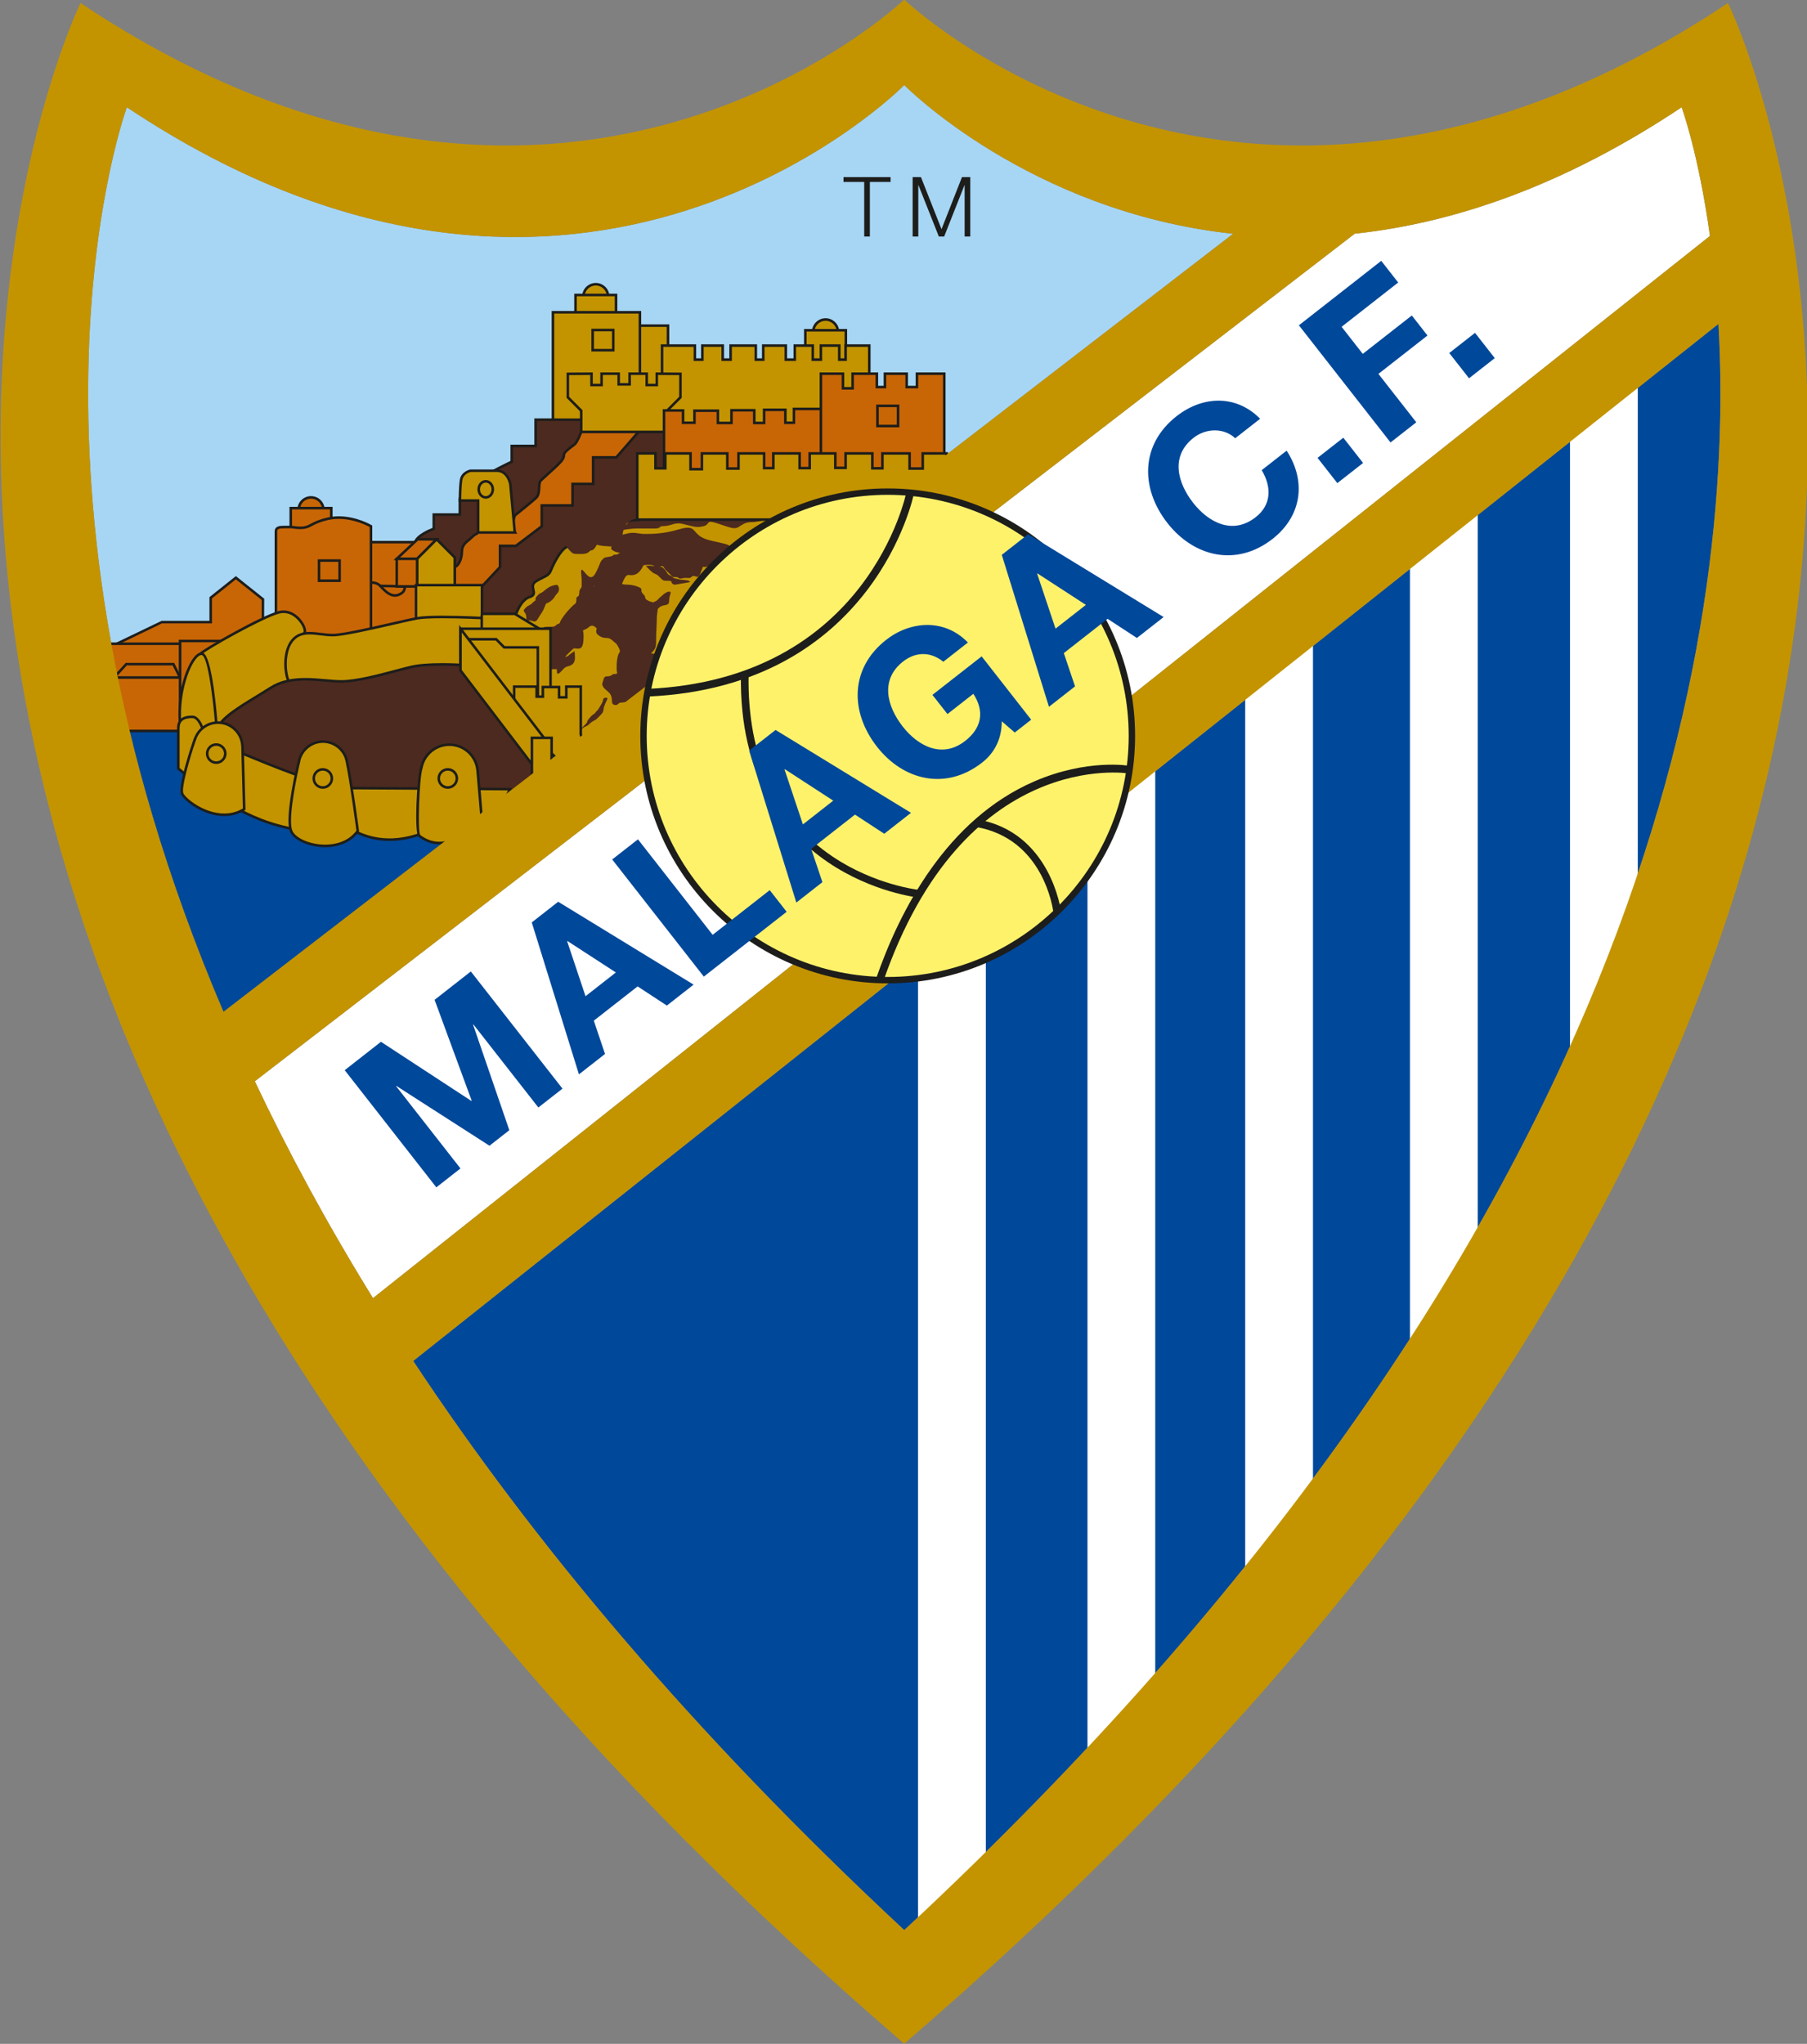
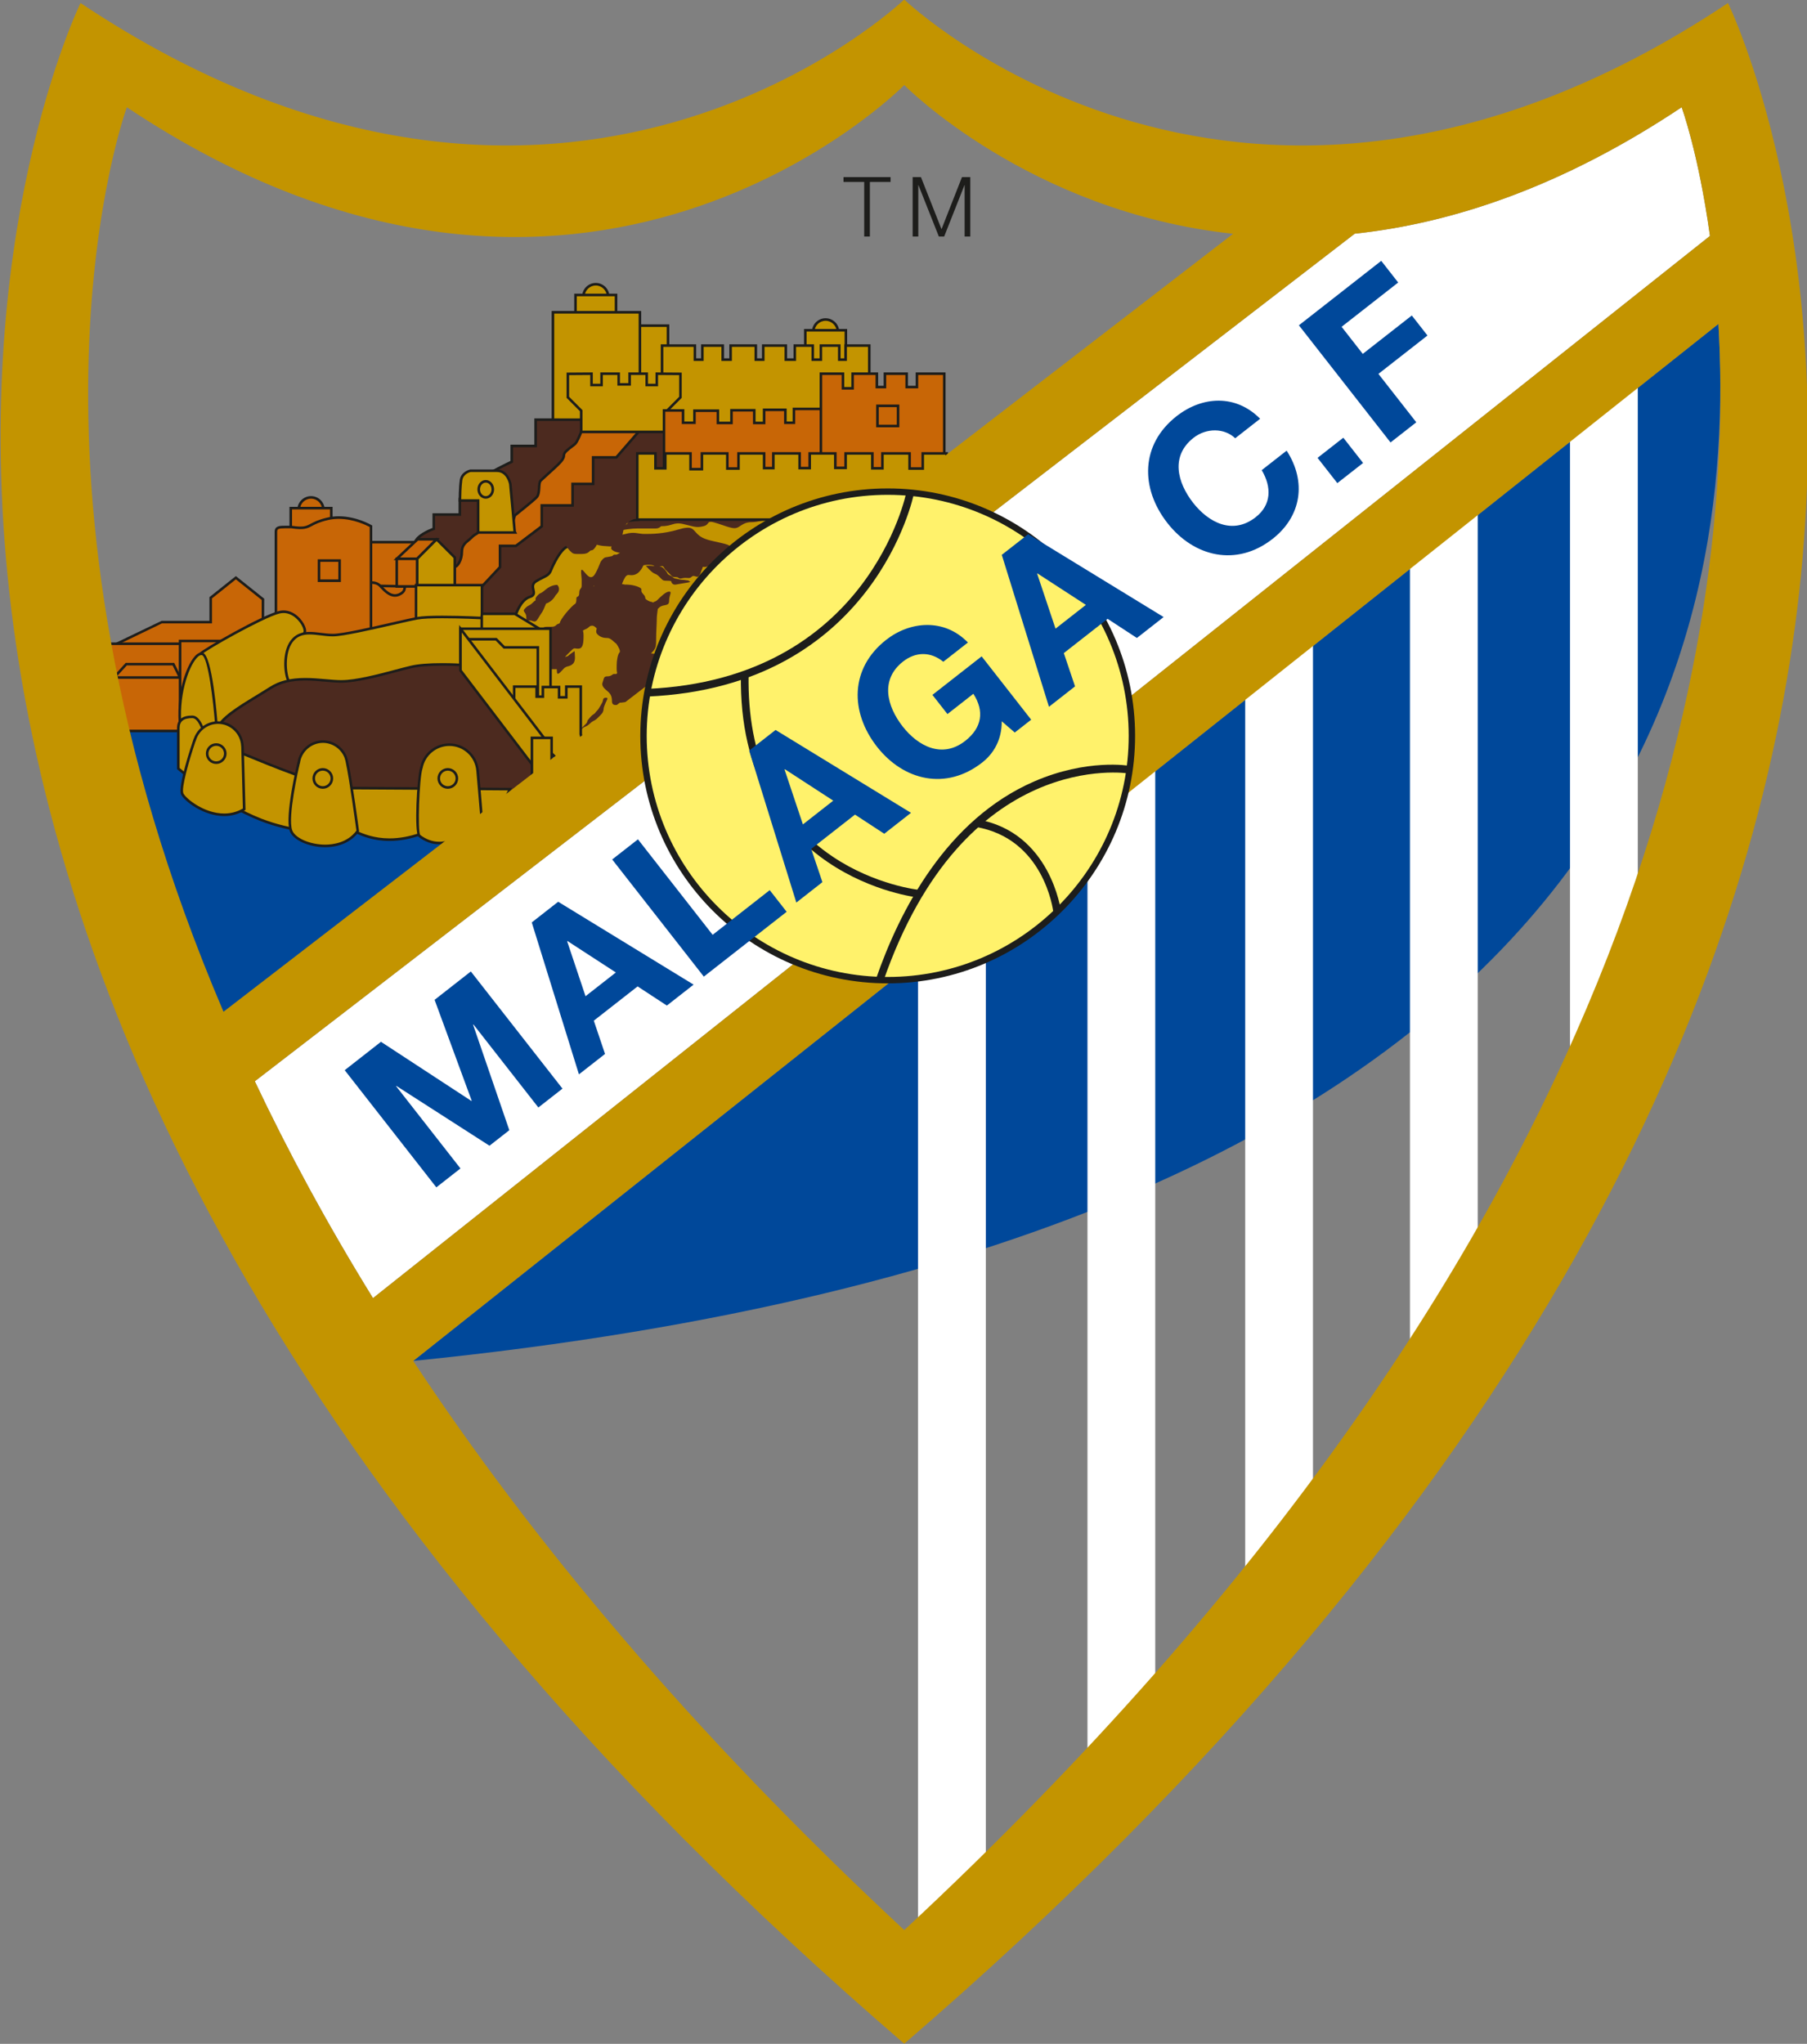
<svg xmlns="http://www.w3.org/2000/svg" version="1.1" id="svg5264" viewBox="0 0 265.32 300" height="84.667mm" width="74.879mm">
  <rect x="0" y="0" width="265.32" height="300" fill="#808080" stroke="none" />
  <defs id="defs5266" />
  <g transform="translate(-236.051,-344.82)" id="layer1">
    <g transform="matrix(2.435,0,0,-2.435,-321.416,778.456)" id="g7550">
      <g id="g6321" transform="translate(283.465,172.957)">
-         <path d="m 0,0 c 0,0 -19.349,-19.688 -46.876,-1.337 0,0 -8.083,-21.946 5.827,-54.523 L 0,-24.24 19.829,-8.965 C 7.511,-7.64 0,0 0,0" style="fill:#a7d6f5;fill-opacity:1;fill-rule:nonzero;stroke:none" id="path6323" />
-       </g>
+         </g>
      <g id="g6325" transform="translate(234.161,134.377)">
        <path d="M 0,0 31.986,0 8.255,-19.164 3.141,-14.05 0,0 Z" style="fill:#00489a;fill-opacity:1;fill-rule:nonzero;stroke:none" id="path6327" />
      </g>
      <g id="g6329" transform="translate(332.561,158.562)">
-         <path d="m 0,0 -49.096,-38.996 -29.609,-23.518 c 7.14,-10.802 16.742,-22.336 29.609,-34.31 C -4.172,-55.021 1.063,-18.567 0,0" style="fill:#00489a;fill-opacity:1;fill-rule:nonzero;stroke:none" id="path6331" />
+         <path d="m 0,0 -49.096,-38.996 -29.609,-23.518 C -4.172,-55.021 1.063,-18.567 0,0" style="fill:#00489a;fill-opacity:1;fill-rule:nonzero;stroke:none" id="path6331" />
      </g>
      <path d="m 288.384,60.215 -4.087,0 0,60.654 4.087,0 0,-60.654 z" style="fill:#ffffff;fill-opacity:1;fill-rule:nonzero;stroke:none" id="path6333" />
      <path d="m 298.6,71.308 -4.087,0 0,61.426 4.087,0 0,-61.426 z" style="fill:#ffffff;fill-opacity:1;fill-rule:nonzero;stroke:none" id="path6335" />
      <path d="m 308.111,82.52 -4.087,0 0,58.781 4.087,0 0,-58.781 z" style="fill:#ffffff;fill-opacity:1;fill-rule:nonzero;stroke:none" id="path6337" />
      <path d="m 318.045,96.423 -4.087,0 0,52.473 4.087,0 0,-52.473 z" style="fill:#ffffff;fill-opacity:1;fill-rule:nonzero;stroke:none" id="path6339" />
      <path d="m 327.697,113.063 -4.087,0 0,43.365 4.087,0 0,-43.365 z" style="fill:#ffffff;fill-opacity:1;fill-rule:nonzero;stroke:none" id="path6341" />
      <g id="g6343" transform="translate(278.027,147.781)">
        <path d="m 0,0 -9.194,-0.449 c 0,0 -2.589,-0.053 -2.721,-0.053 -0.132,0 -2.14,-0.846 -2.457,-0.846 -0.318,0 -2.682,-2.364 -2.682,-2.364 l -1.123,-1.995 -0.396,-0.924 0,-1.48 0.634,-3.303 c 0,0 1.004,-1.202 1.202,-1.202 0.198,0 3.844,-2.972 3.844,-2.972 L 1.11,-6.79 0.898,-0.687 0,0 Z" style="fill:#c39400;fill-opacity:1;fill-rule:nonzero;stroke:none" id="path6345" />
      </g>
      <g id="g6347" transform="translate(266.398,142.638)">
        <path d="m 0,0 c -0.001,0 -0.002,0.001 -0.002,0.001 0,0.008 0.001,0.015 0.002,0.024 L 0,0 Z m -3.555,-2.502 c -0.002,-0.002 -0.005,-0.004 -0.007,-0.005 0.002,0.002 0.004,0.004 0.007,0.006 l 0,-10e-4 z m 1.935,2.651 c -0.02,-0.02 -0.038,-0.04 -0.058,-0.061 0.003,0.037 0.024,0.055 0.058,0.061 M 6.05,2.713 C 5.399,2.866 4.939,2.921 4.614,3.238 4.288,3.555 4.3,3.785 3.425,3.522 2.549,3.26 1.808,3.26 1.404,3.26 1,3.26 0.798,3.413 0.259,3.26 -0.279,3.107 -0.526,3.281 -0.526,2.866 c 0,-0.415 -0.231,-0.469 0.087,-0.639 0.079,-0.043 0.21,-0.079 0.37,-0.111 -0.066,-0.022 -0.117,-0.06 -0.216,-0.104 l -0.105,0 C -0.453,2.012 -0.497,1.98 -0.534,1.93 -0.995,1.816 -0.947,1.905 -1.13,1.722 -1.314,1.537 -1.262,1.418 -1.553,0.889 -1.843,0.361 -2.107,0.863 -2.305,1.061 -2.504,1.259 -2.385,0.678 -2.385,0.532 l 0,-0.396 c 0,-0.198 -0.145,-0.145 -0.145,-0.436 0,-0.29 -0.172,-0.171 -0.172,-0.317 0,-0.111 -10e-4,-0.214 -0.048,-0.31 -0.284,-0.184 -0.95,-0.976 -0.955,-1.193 -0.083,-0.032 -0.165,-0.061 -0.225,-0.122 -0.113,-0.112 -0.251,-0.092 -0.489,-0.092 -0.238,0 -0.251,-0.026 -0.343,-0.119 -0.093,-0.092 0,-0.251 0,-0.396 0,-0.145 0,-0.212 0.263,-0.093 0.167,0.075 0.176,0.056 0.213,0.051 -0.413,-0.236 -0.349,-0.765 -0.349,-0.765 l 0.084,-1.237 0.575,0 c 0.034,0 0.06,0.003 0.085,0.006 0.008,-0.038 0.014,-0.08 0.014,-0.13 0,-0.352 0.252,0 0.423,0.171 0.17,0.171 0.353,0.09 0.544,0.281 0.191,0.192 0.1,0.545 0.1,0.766 0,0 -0.291,-0.191 -0.382,-0.282 -0.035,-0.035 -0.108,-0.054 -0.198,-0.077 0.047,0.056 0.104,0.119 0.185,0.2 0.44,0.439 0.302,0.302 0.605,0.302 0.302,0 0.33,0.33 0.33,0.825 0,0.099 -0.016,0.185 -0.037,0.263 0.026,0.022 0.06,0.045 0.115,0.067 0.312,0.124 0.23,0.23 0.451,0.23 0.094,0 0.185,-0.078 0.266,-0.167 -0.037,-0.133 -0.068,-0.242 0.045,-0.354 0.176,-0.176 0.373,-0.222 0.614,-0.222 0.191,0 0.407,-0.274 0.528,-0.35 0.099,-0.148 0.271,-0.433 0.188,-0.516 -0.112,-0.112 -0.171,-0.502 -0.171,-0.739 0,-0.125 -0.017,-0.346 0.027,-0.515 -0.019,-0.016 -0.038,-0.032 -0.057,-0.048 l -0.145,0 c -0.076,0 -0.142,-0.141 -0.383,-0.141 -0.241,0 -0.199,-0.121 -0.295,-0.374 -0.097,-0.254 0.232,-0.449 0.367,-0.585 0.136,-0.136 0.199,-0.277 0.199,-0.549 0,-0.271 0.253,-0.215 0.297,-0.215 l 0.178,0.137 c 0.055,-0.003 0.126,0.002 0.223,0.019 0.635,0.11 0.957,-0.111 1.43,0.906 0.474,1.017 0.474,1.238 0.474,1.44 0,0.201 0.06,0.564 0.06,0.564 0,0 -0.13,0.023 -0.306,0.043 0.276,0.277 0.308,0.336 0.308,0.837 0,0.515 0.04,0.911 0.04,1.255 0,0.195 0.046,0.423 0.06,0.585 0.024,0.023 0.051,0.05 0.069,0.069 0.252,0.252 0.614,0.05 0.614,0.412 0,0.363 0.202,0.564 0,0.564 -0.201,0 -0.523,-0.322 -0.704,-0.503 C 2.066,-0.837 1.99,-0.802 1.904,-0.885 1.882,-0.8 1.855,-0.889 1.611,-0.755 1.32,-0.597 1.565,-0.604 1.32,-0.359 1.076,-0.115 1.387,-0.082 1.043,0.064 0.7,0.209 0.356,0.209 0.237,0.209 c -0.073,0 -0.146,0.04 -0.191,0.018 0.021,0.068 0.048,0.143 0.093,0.24 0.251,0.541 0.323,0.191 0.726,0.356 0.231,0.095 0.385,0.348 0.477,0.548 0.076,0.008 0.161,0.033 0.236,0.033 0.133,0 0.33,0 0.41,-0.079 C 1.993,1.32 2.004,1.321 2.01,1.317 1.971,1.319 1.927,1.322 1.871,1.334 c -0.16,0.033 -0.389,0 -0.389,0 0,0 0.033,-0.033 0.106,-0.106 C 1.66,1.156 1.849,0.931 2.024,0.865 2.198,0.8 2.252,0.724 2.386,0.59 2.52,0.455 2.524,0.437 2.822,0.437 3.119,0.437 2.96,0.393 3.083,0.27 3.206,0.147 3.282,0.222 3.911,0.314 c 0.445,0.065 0.153,0.103 0.153,0.103 0,0 0.043,0.042 -0.045,0.042 -0.086,0 -0.188,0.036 -0.326,0.036 -0.138,0 -0.225,0.044 -0.407,0.073 C 3.105,0.597 3.139,0.675 2.944,0.761 2.749,0.847 2.81,0.89 2.702,1.021 2.594,1.153 2.608,1.132 2.529,1.21 2.475,1.265 2.389,1.295 2.308,1.31 2.363,1.318 2.414,1.325 2.45,1.325 2.569,1.325 2.589,1.186 2.648,1.127 2.708,1.068 2.794,0.982 2.853,0.922 2.913,0.863 2.985,0.79 3.071,0.704 c 0.086,-0.086 0.291,0 0.383,-0.092 0.093,-0.093 0.238,0 0.41,0 0.171,0 0.271,-0.046 0.383,0.066 0.112,0.112 0.224,0 0.356,0 0.132,0 0.225,0.357 0.225,0.357 0,0 0.055,0.106 0.094,0.242 0.037,-0.005 0.07,-0.008 0.095,-0.008 0.225,0 0.494,0.154 0.494,0.154 0,0 0.662,0.645 0.887,0.864 C 6.622,2.505 6.701,2.56 6.05,2.713" style="fill:#4c2a1f;fill-opacity:1;fill-rule:nonzero;stroke:none" id="path6349" />
      </g>
      <g id="g6351" transform="translate(262.253,141.942)">
        <path d="m 0,0 c 0.172,0.172 0.117,0.2 0.279,0.362 0.161,0.162 0.144,0.391 0.011,0.523 0,0 -0.343,0.026 -0.713,-0.291 C -0.793,0.277 -0.674,0.476 -0.898,0.251 -1.02,0.129 -1.043,0.038 -1.014,-0.045 -1.046,-0.059 -1.077,-0.073 -1.182,-0.178 -1.414,-0.409 -1.42,-0.297 -1.644,-0.522 c -0.225,-0.224 0.065,-0.198 0.065,-0.541 0,-0.344 0.132,-0.132 0.357,-0.225 0.224,-0.093 0.264,0 0.449,0.304 0.185,0.304 0.132,0.132 0.363,0.687 0.009,0.022 0.017,0.039 0.024,0.058 C -0.289,-0.213 -0.138,-0.138 0,0" style="fill:#4c2a1f;fill-opacity:1;fill-rule:nonzero;stroke:none" id="path6353" />
      </g>
      <g id="g6355" transform="translate(268.967,146.763)">
        <path d="M 0,0 C -0.035,0.005 -0.087,0.009 -0.163,0.009 -0.324,0.009 -1.302,0 -1.644,0 l -0.342,0 c 0,0 -0.169,-0.044 -0.203,-0.203 -0.005,-0.023 -0.011,-0.042 -0.017,-0.059 -0.187,-0.047 -0.5,-0.52 -0.414,-0.434 0.091,0.091 0.685,0.162 1.067,0.162 l 1.088,0 c 0.126,0 0.223,0.059 0.301,0.135 l 0.004,0 c 0.699,0 0.721,0.266 1.324,0.133 0.603,-0.132 0.773,-0.25 1.229,-0.132 0.457,0.117 0.074,0.426 0.883,0.154 0.81,-0.272 1.001,-0.353 1.251,-0.191 0.25,0.162 0.412,0.28 0.766,0.28 C 5.646,-0.155 6.184,0 6.184,0 L 0,0 Z" style="fill:#4c2a1f;fill-opacity:1;fill-rule:nonzero;stroke:none" id="path6357" />
      </g>
      <g id="g6359" transform="translate(265.316,135.946)">
        <path d="m 0,0 c -0.036,-0.102 0.012,-0.096 -0.145,-0.362 -0.156,-0.265 -0.156,-0.265 -0.253,-0.362 -0.096,-0.096 -0.06,-0.114 -0.208,-0.208 -0.148,-0.093 -0.256,-0.268 -0.323,-0.334 -0.066,-0.066 0.013,-0.097 -0.12,-0.229 -0.133,-0.133 -0.271,-0.272 -0.296,-0.296 -0.024,-0.024 0.019,-0.072 0.019,-0.072 0,0 0.042,0.121 0.265,0.211 0.223,0.09 0.259,0.223 0.455,0.323 0.196,0.099 0.217,0.138 0.395,0.316 0.178,0.178 0.181,0.205 0.217,0.32 0.036,0.114 -0.018,0.084 0.078,0.331 0.097,0.247 0.169,0.338 0.169,0.398 C 0.253,0.096 0.036,0.103 0,0" style="fill:#4c2a1f;fill-opacity:1;fill-rule:nonzero;stroke:none" id="path6361" />
      </g>
      <path d="m 251.261,142.597 2.712,0 0,2.806 -2.712,0 0,-2.806 z" style="fill:#c86606;fill-opacity:1;fill-rule:nonzero;stroke:none" id="path6363" />
      <path d="m 251.338,142.674 2.557,0 0,2.652 -2.557,0 0,-2.652 z m 2.712,-0.155 -2.866,0 0,2.961 2.866,0 0,-2.961 z" style="fill:#1d1d1b;fill-opacity:1;fill-rule:nonzero;stroke:none" id="path6365" />
      <g id="g6367" transform="translate(251.665,142.77)">
        <path d="m 0,0 1.951,-0.036 0,-0.885 -1.797,0 L 0,0 Z" style="fill:#c86606;fill-opacity:1;fill-rule:nonzero;stroke:none" id="path6369" />
      </g>
      <g id="g6371" transform="translate(251.884,141.927)">
        <path d="m 0,0 1.654,0 0,0.732 L -0.128,0.765 0,0 Z m 1.809,-0.155 -1.939,0 -0.181,1.078 2.12,-0.04 0,-1.038 z" style="fill:#1d1d1b;fill-opacity:1;fill-rule:nonzero;stroke:none" id="path6373" />
      </g>
      <g id="g6375" transform="translate(254.25,142.721)">
        <path d="M 0,0 C 0,0 -0.462,0.423 -0.753,0.211 -1.044,0 -0.733,-0.244 -1.242,-0.476 -1.75,-0.707 -2.16,-0.178 -2.404,0.066 -2.648,0.31 -3.052,0.238 -3.052,0.238 l 0,-3.184 c 0,0 2.008,0.806 2.88,0.846 l 0.132,0 L 0,0 Z" style="fill:#c86606;fill-opacity:1;fill-rule:nonzero;stroke:none" id="path6377" />
      </g>
      <g id="g6379" transform="translate(251.275,142.89)">
        <path d="m 0,0 0,-3.001 c 0.43,0.168 2.029,0.774 2.799,0.809 l 0.06,0 0.037,1.989 C 2.822,-0.142 2.603,0.025 2.411,0.025 2.355,0.025 2.308,0.01 2.267,-0.02 2.169,-0.091 2.158,-0.159 2.144,-0.253 2.122,-0.392 2.095,-0.564 1.765,-0.714 1.671,-0.757 1.575,-0.778 1.478,-0.778 c -0.371,0 -0.662,0.306 -0.875,0.53 -0.031,0.033 -0.06,0.064 -0.087,0.091 C 0.361,-0.003 0.121,0.008 0,0 m -0.155,-3.229 0,3.363 0.064,0.011 c 0.003,0.001 0.064,0.011 0.152,0.011 0.164,0 0.395,-0.035 0.564,-0.204 0.028,-0.028 0.058,-0.06 0.09,-0.094 0.194,-0.203 0.459,-0.482 0.763,-0.482 0.075,0 0.149,0.017 0.223,0.05 0.254,0.116 0.271,0.222 0.29,0.345 0.016,0.1 0.036,0.225 0.185,0.334 0.068,0.049 0.147,0.074 0.235,0.074 0.294,0 0.603,-0.279 0.615,-0.291 l 0.026,-0.023 -0.042,-2.211 -0.208,0 c -0.845,-0.039 -2.831,-0.832 -2.851,-0.84 l -0.106,-0.043 z" style="fill:#1d1d1b;fill-opacity:1;fill-rule:nonzero;stroke:none" id="path6381" />
      </g>
      <g id="g6383" transform="translate(265.61,160.205)">
        <path d="m 0,0 c 0,-0.412 -0.335,-0.746 -0.746,-0.746 -0.412,0 -0.747,0.334 -0.747,0.746 0,0.412 0.335,0.747 0.747,0.747 C -0.335,0.747 0,0.412 0,0" style="fill:#c39400;fill-opacity:1;fill-rule:nonzero;stroke:none" id="path6385" />
      </g>
      <g id="g6387" transform="translate(264.864,160.874)">
        <path d="m 0,0 c -0.369,0 -0.669,-0.3 -0.669,-0.669 0,-0.369 0.3,-0.669 0.669,-0.669 0.369,0 0.669,0.3 0.669,0.669 C 0.669,-0.3 0.369,0 0,0 m 0,-1.493 c -0.454,0 -0.824,0.37 -0.824,0.824 0,0.454 0.37,0.824 0.824,0.824 0.454,0 0.823,-0.37 0.823,-0.824 0,-0.454 -0.369,-0.824 -0.823,-0.824" style="fill:#1d1d1b;fill-opacity:1;fill-rule:nonzero;stroke:none" id="path6389" />
      </g>
      <g id="g6391" transform="translate(266.086,158.375)">
        <path d="m 0,0 0,1.929 -2.444,0 0,-2.074 2.457,0 L 0,0 Z" style="fill:#c39400;fill-opacity:1;fill-rule:nonzero;stroke:none" id="path6393" />
      </g>
      <g id="g6395" transform="translate(263.719,158.307)">
        <path d="M 0,0 2.295,0 2.29,0.061 2.289,1.919 0,1.919 0,0 Z m 2.464,-0.154 -2.618,0 0,2.228 2.598,0 0,-2.006 0.02,-0.222 z" style="fill:#1d1d1b;fill-opacity:1;fill-rule:nonzero;stroke:none" id="path6397" />
      </g>
      <path d="m 265.201,153.804 4.019,0 0,4.65 -4.019,0 0,-4.65 z" style="fill:#c39400;fill-opacity:1;fill-rule:nonzero;stroke:none" id="path6399" />
      <path d="m 265.278,153.882 3.864,0 0,4.496 -3.864,0 0,-4.496 z m 4.019,-0.155 -4.173,0 0,4.805 4.173,0 0,-4.805 z" style="fill:#1d1d1b;fill-opacity:1;fill-rule:nonzero;stroke:none" id="path6401" />
      <path d="m 267.526,152.193 -5.244,0 0,7.067 5.244,0 0,-7.067 z" style="fill:#c39400;fill-opacity:1;fill-rule:nonzero;stroke:none" id="path6403" />
      <path d="m 262.359,152.27 5.09,0 0,6.913 -5.09,0 0,-6.913 z m 5.244,-0.154 -5.399,0 0,7.222 5.399,0 0,-7.222 z" style="fill:#1d1d1b;fill-opacity:1;fill-rule:nonzero;stroke:none" id="path6405" />
      <g id="g6407" transform="translate(244.795,140.441)">
        <path d="M 0,0 0,1.516 -1.634,2.818 -3.15,1.61 l 0,-1.468 -2.96,0 -2.795,-1.35 0,-1.776 2.487,-2.487 4.405,1.586 L 0,0 Z" style="fill:#c86606;fill-opacity:1;fill-rule:nonzero;stroke:none" id="path6409" />
      </g>
      <g id="g6411" transform="translate(235.967,137.489)">
        <path d="m 0,0 2.429,-2.43 4.332,1.56 1.99,3.841 0,1.46 -1.557,1.241 -1.439,-1.147 0,-1.508 -3.02,0 L 0,1.696 0,0 Z m 2.389,-2.608 -0.034,0.034 -2.51,2.51 0,1.857 2.873,1.378 2.883,0 0,1.429 L 7.194,5.869 8.905,4.505 8.897,2.917 6.87,-0.995 6.841,-1.005 2.389,-2.608 Z" style="fill:#1d1d1b;fill-opacity:1;fill-rule:nonzero;stroke:none" id="path6413" />
      </g>
      <path d="m 235.558,136.865 4.382,0 0,2.416 -4.382,0 0,-2.416 z" style="fill:#c86606;fill-opacity:1;fill-rule:nonzero;stroke:none" id="path6415" />
      <path d="m 235.635,136.942 4.227,0 0,2.261 -4.227,0 0,-2.261 z m 4.382,-0.155 -4.536,0 0,2.57 4.536,0 0,-2.57 z" style="fill:#1d1d1b;fill-opacity:1;fill-rule:nonzero;stroke:none" id="path6417" />
      <g id="g6419" transform="translate(236.552,138.049)">
        <path d="M 0,0 2.842,0 3.245,-0.805 0.734,-1.16 -0.734,-0.805 0,0 Z" style="fill:#c86606;fill-opacity:1;fill-rule:nonzero;stroke:none" id="path6421" />
      </g>
      <g id="g6423" transform="translate(235.963,137.288)">
        <path d="m 0,0 1.328,-0.321 2.39,0.338 -0.334,0.667 -2.761,0 L 0,0 Z m 1.32,-0.478 -0.014,0.004 -1.595,0.385 0.844,0.927 2.925,0 0.471,-0.944 -2.631,-0.372 z" style="fill:#1d1d1b;fill-opacity:1;fill-rule:nonzero;stroke:none" id="path6425" />
      </g>
      <path d="m 235.061,134.022 4.998,0 0,3.221 -4.998,0 0,-3.221 z" style="fill:#c86606;fill-opacity:1;fill-rule:nonzero;stroke:none" id="path6427" />
      <path d="m 235.138,134.1 4.843,0 0,3.067 -4.843,0 0,-3.067 z m 4.998,-0.155 -5.152,0 0,3.376 5.152,0 0,-3.376 z" style="fill:#1d1d1b;fill-opacity:1;fill-rule:nonzero;stroke:none" id="path6429" />
      <g id="g6431" transform="translate(264.236,152.787)">
        <path d="m 0,0 -2.999,0 0,-1.585 -1.439,0 0,-0.951 c 0,0 -1.288,-0.601 -1.533,-0.846 -0.244,-0.244 -1.598,-0.898 -1.598,-1.427 l 0,-0.911 -1.572,0 0,-0.859 c 0,0 -0.978,-0.343 -1.123,-0.805 -0.146,-0.463 -0.37,-1.982 -0.37,-2.048 0,-0.066 2.642,-0.581 2.642,-0.581 l 1.162,0.792 c 0,0 1.507,1.903 2.002,2.002 0.495,0.099 1.156,0.204 1.275,0.997 0.119,0.793 1.202,1.361 1.532,1.691 0.33,0.33 0.661,0.911 1.281,1.532 0.621,0.621 0.872,0.819 1.176,1.123 0.304,0.304 0.978,1.057 0.74,1.295 C 0.938,-0.343 0,0 0,0" style="fill:#4c2a1f;fill-opacity:1;fill-rule:nonzero;stroke:none" id="path6433" />
      </g>
      <g id="g6435" transform="translate(253.684,143.401)">
        <path d="m 0,0 c 0.262,-0.086 1.651,-0.37 2.543,-0.545 l 1.126,0.768 c 0.187,0.236 1.538,1.92 2.04,2.02 l 0.048,0.01 c 0.496,0.098 1.058,0.21 1.165,0.923 0.093,0.621 0.727,1.095 1.19,1.441 0.152,0.114 0.284,0.213 0.364,0.293 0.136,0.136 0.274,0.318 0.433,0.528 0.217,0.286 0.486,0.642 0.849,1.004 0.365,0.366 0.606,0.588 0.799,0.766 0.136,0.126 0.252,0.233 0.376,0.357 0.082,0.082 0.363,0.369 0.564,0.662 0.179,0.259 0.245,0.455 0.176,0.524 -0.182,0.182 -0.869,0.46 -1.135,0.558 l -2.908,0 0,-1.585 -1.439,0 0,-0.923 L 6.146,6.78 C 5.791,6.615 4.828,6.143 4.636,5.95 4.559,5.874 4.397,5.77 4.192,5.638 3.741,5.349 3.06,4.912 3.06,4.578 l 0,-0.989 -1.572,0 0,-0.836 L 1.436,2.735 C 1.175,2.643 0.471,2.328 0.361,1.979 0.229,1.559 0.034,0.271 0,0 m 2.577,-0.709 -0.032,0.007 c -2.704,0.527 -2.704,0.576 -2.704,0.657 0,0.08 0.227,1.605 0.373,2.07 0.137,0.435 0.909,0.756 1.12,0.837 l 0,0.882 1.572,0 0,0.834 c 0,0.418 0.695,0.864 1.203,1.19 0.189,0.122 0.353,0.227 0.417,0.291 0.228,0.228 1.277,0.73 1.51,0.84 l 0,0.98 1.44,0 0,1.585 3.102,-0.005 C 10.618,9.445 11.535,9.107 11.782,8.86 11.918,8.725 11.866,8.489 11.624,8.139 11.415,7.836 11.126,7.54 11.043,7.456 10.916,7.33 10.8,7.222 10.662,7.095 10.469,6.918 10.231,6.697 9.867,6.333 9.512,5.978 9.257,5.642 9.032,5.345 8.869,5.13 8.728,4.944 8.586,4.801 8.497,4.713 8.361,4.611 8.205,4.494 7.763,4.164 7.159,3.712 7.075,3.153 6.952,2.332 6.279,2.199 5.787,2.101 L 5.739,2.092 C 5.355,2.015 4.197,0.641 3.783,0.118 L 3.766,0.102 2.577,-0.709 Z" style="fill:#1d1d1b;fill-opacity:1;fill-rule:nonzero;stroke:none" id="path6437" />
      </g>
      <g id="g6439" transform="translate(267.98,152.053)">
        <path d="m 0,0 -3.994,0 c 0,0 -0.213,-0.57 -0.362,-0.72 -0.149,-0.149 -0.679,-0.459 -0.679,-0.679 0,-0.22 -0.18,-0.399 -0.38,-0.599 -0.2,-0.2 -0.849,-0.769 -1.019,-0.939 -0.17,-0.17 -0.01,-0.77 -0.26,-1.019 -0.249,-0.25 -1.299,-1.08 -1.299,-1.08 -0.139,-0.439 -0.219,-0.939 -0.859,-0.939 -0.639,0 -1.227,0.036 -1.358,-0.094 -0.129,-0.13 -0.16,-0.065 -0.4,-0.305 -0.24,-0.24 -0.579,-0.38 -0.579,-0.86 0,-0.479 -0.261,-0.899 -0.42,-0.899 -0.16,0 -0.799,-1.199 -0.26,-1.559 0.54,-0.36 1.698,-0.04 1.698,-0.04 0,0 2.458,0.62 2.738,1.439 0.28,0.819 0.499,1.039 1.059,1.379 0.56,0.339 2.597,2.278 2.597,2.378 0,0.1 0.34,0.439 0.679,0.779 0.34,0.339 1.189,1.148 1.539,1.498 0.35,0.35 1.059,0.999 1.299,1.239 0.24,0.24 0.919,0.864 0.919,0.939 C 0.659,-0.005 0,0 0,0" style="fill:#c86606;fill-opacity:1;fill-rule:nonzero;stroke:none" id="path6441" />
      </g>
      <g id="g6443" transform="translate(258.484,146.006)">
        <path d="m 0,0 c -0.159,0 -0.584,0 -0.66,-0.076 -0.063,-0.063 -0.109,-0.088 -0.153,-0.112 -0.055,-0.03 -0.117,-0.063 -0.247,-0.194 -0.056,-0.056 -0.118,-0.107 -0.179,-0.158 -0.203,-0.167 -0.378,-0.312 -0.378,-0.646 0,-0.517 -0.278,-0.977 -0.497,-0.977 -0.07,-0.034 -0.353,-0.497 -0.391,-0.927 -0.02,-0.234 0.039,-0.399 0.175,-0.49 0.157,-0.105 0.392,-0.158 0.697,-0.158 0.467,0 0.932,0.127 0.937,0.128 0.026,0.007 2.422,0.619 2.685,1.389 0.282,0.825 0.509,1.067 1.092,1.42 0.551,0.334 2.441,2.143 2.562,2.331 0.02,0.123 0.225,0.339 0.693,0.807 0.178,0.179 0.478,0.468 0.778,0.758 0.297,0.287 0.594,0.574 0.768,0.748 0.193,0.193 0.496,0.478 0.764,0.73 0.223,0.21 0.427,0.401 0.535,0.509 0.064,0.064 0.159,0.155 0.264,0.256 0.191,0.183 0.49,0.47 0.598,0.596 C 9.932,5.955 9.697,5.969 9.495,5.97 l -3.941,0 C 5.496,5.82 5.329,5.408 5.194,5.273 5.147,5.226 5.07,5.168 4.982,5.102 4.815,4.976 4.537,4.766 4.537,4.648 4.537,4.396 4.342,4.201 4.135,3.995 4.03,3.89 3.806,3.688 3.59,3.492 3.388,3.309 3.197,3.136 3.116,3.056 3.06,3 3.051,2.839 3.042,2.684 3.029,2.454 3.014,2.194 2.856,2.036 2.622,1.802 1.716,1.082 1.569,0.966 1.558,0.93 1.547,0.894 1.536,0.857 1.415,0.454 1.277,-0.005 0.644,-0.005 0.526,-0.005 0.41,-0.003 0.298,-0.002 0.194,-0.001 0.094,0 0,0 m -1.633,-3.892 0,0 c -0.337,0 -0.6,0.061 -0.783,0.183 -0.251,0.168 -0.313,0.509 -0.176,0.961 0.091,0.302 0.314,0.739 0.478,0.739 0.083,0 0.343,0.342 0.343,0.823 0,0.407 0.23,0.597 0.433,0.765 0.058,0.048 0.116,0.096 0.169,0.149 0.146,0.146 0.222,0.187 0.283,0.22 0.04,0.022 0.07,0.038 0.117,0.085 C -0.667,0.135 -0.41,0.155 0,0.155 0.095,0.155 0.195,0.153 0.299,0.152 0.411,0.151 0.526,0.15 0.644,0.15 c 0.519,0 0.623,0.348 0.744,0.752 0.014,0.045 0.027,0.089 0.041,0.133 L 1.436,1.058 1.455,1.072 C 1.466,1.081 2.503,1.902 2.747,2.146 2.863,2.262 2.876,2.491 2.888,2.693 2.9,2.894 2.91,3.067 3.007,3.165 3.09,3.248 3.283,3.422 3.486,3.606 c 0.215,0.195 0.438,0.396 0.54,0.498 0.191,0.191 0.357,0.357 0.357,0.544 0,0.195 0.269,0.398 0.506,0.577 0.08,0.06 0.156,0.118 0.196,0.157 0.113,0.113 0.286,0.538 0.344,0.692 l 0.018,0.051 4.048,0 c 0.737,-0.006 0.737,-0.091 0.737,-0.159 0,-0.069 -0.085,-0.169 -0.68,-0.74 C 9.448,5.127 9.353,5.036 9.29,4.973 9.181,4.864 8.976,4.671 8.752,4.461 8.485,4.209 8.182,3.925 7.991,3.734 7.817,3.56 7.518,3.271 7.221,2.984 6.922,2.695 6.623,2.406 6.452,2.235 6.179,1.961 5.814,1.596 5.796,1.507 5.796,1.323 3.605,-0.664 3.161,-0.933 2.606,-1.27 2.404,-1.486 2.135,-2.271 1.845,-3.12 -0.554,-3.733 -0.656,-3.759 -0.674,-3.764 -1.145,-3.892 -1.633,-3.892" style="fill:#1d1d1b;fill-opacity:1;fill-rule:nonzero;stroke:none" id="path6445" />
      </g>
      <g id="g6447" transform="translate(267.441,152.052)">
        <path d="m 0,0 -1.339,-1.539 -1.398,0 0,-1.598 -1.239,0 0,-1.299 -1.858,0 0,-1.258 -1.559,-1.179 -0.959,0 0,-1.279 -1.139,-1.219 0,-1.699 2.077,0 c 0,0 0.28,0.939 0.859,1.119 0.58,0.18 -0.139,0.64 0.4,0.959 0.539,0.32 0.74,0.3 0.879,0.66 0.141,0.359 0.58,1.239 0.959,1.398 0.38,0.16 0.73,0.51 0.84,0.62 0.11,0.109 0.599,0.859 1.239,0.859 0.639,0 2.258,0.16 2.258,0.16 l 2.157,1.539 0,2.697 -0.12,1.119 -1.038,0.3 -0.934,0 L 0,0 Z" style="fill:#4c2a1f;fill-opacity:1;fill-rule:nonzero;stroke:none" id="path6449" />
      </g>
      <g id="g6451" transform="translate(258.027,141.06)">
        <path d="m 0,0 1.944,0 c 0.072,0.211 0.358,0.949 0.892,1.115 0.223,0.07 0.203,0.159 0.162,0.339 -0.04,0.18 -0.095,0.426 0.222,0.613 0.16,0.095 0.292,0.161 0.398,0.215 0.255,0.127 0.36,0.18 0.448,0.406 0.124,0.317 0.573,1.262 1.002,1.442 0.243,0.102 0.517,0.305 0.814,0.603 0.016,0.015 0.04,0.045 0.071,0.084 0.193,0.239 0.644,0.798 1.223,0.798 0.589,0 2.04,0.139 2.23,0.157 l 2.108,1.504 0,2.658 -0.114,1.059 -0.978,0.282 -0.862,0 -0.088,-0.333 -1.362,-1.565 -1.356,0 0,-1.599 -1.239,0 0,-1.298 -1.858,0 0,-1.22 -1.61,-1.218 -0.908,0 0,-1.232 L 0,1.591 0,0 Z m 2.058,-0.154 -2.213,0 0,1.806 1.14,1.219 0,1.325 1.01,0 1.507,1.141 0,1.297 1.858,0 0,1.299 1.239,0 0,1.598 1.441,0 1.303,1.498 0.095,0.401 1.016,-0.003 1.089,-0.314 L 11.668,9.942 11.669,7.196 9.461,5.622 9.441,5.62 C 9.375,5.614 7.811,5.46 7.176,5.46 6.671,5.46 6.252,4.942 6.073,4.72 6.037,4.675 6.01,4.641 5.992,4.624 5.875,4.507 5.522,4.154 5.127,3.988 4.78,3.841 4.352,2.996 4.21,2.632 4.101,2.35 3.945,2.272 3.687,2.143 3.583,2.091 3.454,2.027 3.298,1.935 3.078,1.804 3.109,1.664 3.149,1.488 3.188,1.316 3.241,1.079 2.882,0.968 2.348,0.802 2.077,-0.09 2.074,-0.099 L 2.058,-0.154 Z" style="fill:#1d1d1b;fill-opacity:1;fill-rule:nonzero;stroke:none" id="path6453" />
      </g>
      <g id="g6455" transform="translate(279.468,158.078)">
        <path d="m 0,0 c 0,-0.412 -0.335,-0.747 -0.746,-0.747 -0.412,0 -0.747,0.335 -0.747,0.747 0,0.412 0.335,0.746 0.747,0.746 C -0.335,0.746 0,0.412 0,0" style="fill:#c39400;fill-opacity:1;fill-rule:nonzero;stroke:none" id="path6457" />
      </g>
      <g id="g6459" transform="translate(278.721,158.747)">
        <path d="m 0,0 c -0.369,0 -0.669,-0.3 -0.669,-0.669 0,-0.369 0.3,-0.669 0.669,-0.669 0.369,0 0.669,0.3 0.669,0.669 C 0.669,-0.3 0.369,0 0,0 m 0,-1.493 c -0.454,0 -0.824,0.37 -0.824,0.824 0,0.454 0.37,0.824 0.824,0.824 0.454,0 0.824,-0.37 0.824,-0.824 0,-0.454 -0.37,-0.824 -0.824,-0.824" style="fill:#1d1d1b;fill-opacity:1;fill-rule:nonzero;stroke:none" id="path6461" />
      </g>
      <g id="g6463" transform="translate(279.943,156.248)">
        <path d="m 0,0 0,1.929 -2.444,0 0,-2.074 2.457,0 L 0,0 Z" style="fill:#c39400;fill-opacity:1;fill-rule:nonzero;stroke:none" id="path6465" />
      </g>
      <g id="g6467" transform="translate(277.577,156.18)">
        <path d="M 0,0 2.295,0 2.29,0.061 2.29,1.919 0,1.919 0,0 Z m 2.464,-0.154 -2.619,0 0,2.228 2.599,0 0,-2.006 0.02,-0.222 z" style="fill:#1d1d1b;fill-opacity:1;fill-rule:nonzero;stroke:none" id="path6469" />
      </g>
      <g id="g6471" transform="translate(248.44,147.356)">
        <path d="m 0,0 c 0,-0.412 -0.334,-0.746 -0.746,-0.746 -0.412,0 -0.747,0.334 -0.747,0.746 0,0.412 0.335,0.746 0.747,0.746 C -0.334,0.746 0,0.412 0,0" style="fill:#c86606;fill-opacity:1;fill-rule:nonzero;stroke:none" id="path6473" />
      </g>
      <g id="g6475" transform="translate(247.694,148.025)">
        <path d="m 0,0 c -0.369,0 -0.669,-0.3 -0.669,-0.669 0,-0.369 0.3,-0.669 0.669,-0.669 0.369,0 0.669,0.3 0.669,0.669 C 0.669,-0.3 0.369,0 0,0 m 0,-1.493 c -0.454,0 -0.824,0.37 -0.824,0.824 0,0.454 0.37,0.823 0.824,0.823 0.454,0 0.823,-0.369 0.823,-0.823 0,-0.454 -0.369,-0.824 -0.823,-0.824" style="fill:#1d1d1b;fill-opacity:1;fill-rule:nonzero;stroke:none" id="path6477" />
      </g>
      <g id="g6479" transform="translate(248.915,145.526)">
        <path d="m 0,0 0,1.929 -2.444,0 0,-2.074 2.457,0 L 0,0 Z" style="fill:#c86606;fill-opacity:1;fill-rule:nonzero;stroke:none" id="path6481" />
      </g>
      <g id="g6483" transform="translate(246.549,145.458)">
        <path d="M 0,0 2.295,0 2.29,0.061 2.289,1.92 0,1.92 0,0 Z m 2.464,-0.154 -2.619,0 0,2.228 2.599,0 0,-2.006 0.02,-0.222 z" style="fill:#1d1d1b;fill-opacity:1;fill-rule:nonzero;stroke:none" id="path6485" />
      </g>
      <g id="g6487" transform="translate(281.356,154.346)">
        <path d="m 0,0 0,2.906 -1.427,0 0,-0.845 -0.383,0 0,0.845 -1.109,0 0,-0.845 -0.489,0 0,0.845 -1.083,0 0,-0.845 -0.542,0 0,0.845 -1.36,0 0,-0.845 -0.449,0 0,0.845 -1.52,0 0,-0.845 -0.475,0 0,0.845 -1.229,0 0,-0.845 -0.449,0 0,0.845 -1.981,0 0,-4.848 11.083,0 L 0,0 Z" style="fill:#c39400;fill-opacity:1;fill-rule:nonzero;stroke:none" id="path6489" />
      </g>
      <g id="g6491" transform="translate(268.937,152.481)">
        <path d="m 0,0 10.967,0 1.375,1.89 0,2.804 -1.272,0 0,-0.846 -0.538,0 0,0.846 -0.955,0 0,-0.846 -0.643,0 0,0.846 -0.929,0 0,-0.846 -0.696,0 0,0.846 -1.206,0 0,-0.846 -0.604,0 0,0.846 -1.364,0 0,-0.846 -0.631,0 0,0.846 -1.073,0 0,-0.846 -0.604,0 0,0.846 L 0,4.694 0,0 Z m 11.045,-0.155 -11.2,0 0,5.003 2.136,0 0,-0.845 0.295,0 0,0.845 1.383,0 0,-0.845 0.321,0 0,0.845 1.674,0 0,-0.845 0.295,0 0,0.845 1.514,0 0,-0.845 0.388,0 0,0.845 1.237,0 0,-0.845 0.335,0 0,0.845 1.264,0 0,-0.845 0.228,0 0,0.845 1.581,0 0,-3.008 -1.451,-1.995 z" style="fill:#1d1d1b;fill-opacity:1;fill-rule:nonzero;stroke:none" id="path6493" />
      </g>
      <g id="g6495" transform="translate(268.543,155.559)">
        <path d="m 0,0 0,-0.684 -0.607,0 0,0.684 -1.031,0 0,-0.644 -0.33,0 -0.33,0 0,0.644 -1.031,0 0,-0.684 -0.607,0 0,0.684 -1.427,-0.01 0,-1.414 0.806,-0.806 0,-1.281 2.589,0 2.589,0 0,1.281 0.806,0.806 0,1.414 L 0,0 Z" style="fill:#c39400;fill-opacity:1;fill-rule:nonzero;stroke:none" id="path6497" />
      </g>
      <g id="g6499" transform="translate(264.063,152.125)">
        <path d="m 0,0 5.024,0 0,1.236 0.806,0.806 0,1.305 -1.273,0.009 0,-0.684 -0.762,0 0,0.684 -0.875,0 0,-0.644 -0.815,0 0,0.644 -0.877,0 0,-0.684 -0.761,0 0,0.684 -1.273,-0.009 0,-1.305 L 0,1.236 0,0 Z m 5.178,-0.154 -5.333,0 0,1.326 -0.805,0.806 0,1.522 1.581,0.011 0,-0.684 0.453,0 0,0.684 1.185,0 0,-0.644 0.506,0 0,0.644 1.185,0 0,-0.684 0.453,0 0,0.684 1.581,-0.011 0,-1.522 -0.806,-0.806 0,-1.326 z" style="fill:#1d1d1b;fill-opacity:1;fill-rule:nonzero;stroke:none" id="path6501" />
      </g>
      <g id="g6503" transform="translate(278.82,153.435)">
        <path d="m 0,0 -2.008,0 0,-0.832 -0.515,0 0,0.779 -1.281,0 0,-0.792 -0.595,0 0,0.766 -1.374,0 0,-0.766 -0.819,0 0,0.739 -1.413,0 0,-0.726 -0.687,0 0,0.739 -1.149,0 0,-3.976 10.171,0 L 0,0 Z" style="fill:#c86606;fill-opacity:1;fill-rule:nonzero;stroke:none" id="path6505" />
      </g>
      <g id="g6507" transform="translate(269.056,149.443)">
        <path d="m 0,0 10.01,0 -0.317,3.914 -1.859,0 0,-0.832 -0.67,0 0,0.779 -1.127,0 0,-0.792 -0.749,0 0,0.766 -1.22,0 0,-0.766 -0.973,0 0,0.739 -1.259,0 0,-0.726 -0.842,0 0,0.74 L 0,3.822 0,0 Z m 10.178,-0.155 -10.333,0 0,4.131 1.304,0 0,-0.74 0.532,0 0,0.727 1.568,0 0,-0.74 0.665,0 0,0.766 1.528,0 0,-0.766 0.44,0 0,0.793 1.436,0 0,-0.78 0.361,0 0,0.833 2.156,0 0.343,-4.224 z" style="fill:#1d1d1b;fill-opacity:1;fill-rule:nonzero;stroke:none" id="path6509" />
      </g>
      <g id="g6511" transform="translate(285.878,150.292)">
        <path d="m 0,0 0,-2.78 -0.505,0 -6.935,0 0,8.046 1.331,0 0,-0.881 0.581,0 0,0.881 1.462,0 0,-0.806 0.487,0 0,0.806 1.312,0 0,-0.806 0.618,0 0,0.806 L 0,5.266 0,0.58 0,0 Z" style="fill:#c86606;fill-opacity:1;fill-rule:nonzero;stroke:none" id="path6513" />
      </g>
      <g id="g6515" transform="translate(278.516,147.589)">
        <path d="m 0,0 7.286,0 0,7.892 -1.495,0 0,-0.806 -0.773,0 0,0.806 -1.157,0 0,-0.806 -0.642,0 0,0.806 -1.307,0 0,-0.881 -0.736,0 0,0.881 L 0,7.892 0,0 Z m 7.44,-0.154 -7.595,0 0,8.201 1.486,0 0,-0.881 0.427,0 0,0.881 1.616,0 0,-0.806 0.332,0 0,0.806 1.467,0 0,-0.806 0.464,0 0,0.806 1.803,0 0,-8.201 z" style="fill:#1d1d1b;fill-opacity:1;fill-rule:nonzero;stroke:none" id="path6517" />
      </g>
      <g id="g6519" transform="translate(286.024,150.172)">
        <path d="m 0,0 0,0.581 -1.444,0 0,-0.911 -0.792,0 0,0.911 -1.639,0 0,-0.898 -0.607,0 0,0.898 -1.612,0 0,-0.872 -0.621,0 0,0.872 -1.545,0 0,-0.885 -0.608,0 0,0.885 -1.585,0 0,-0.885 -0.555,0 0,0.885 -1.546,0 0,-0.911 -0.673,0 0,0.911 -1.533,0 0,-0.951 -0.687,0 0,0.951 -1.519,0 0,-0.898 -0.594,0 0,0.898 -1.097,0 0,-3.989 10.727,0 7.86,0 L 0,0 Z" style="fill:#c39400;fill-opacity:1;fill-rule:nonzero;stroke:none" id="path6521" />
      </g>
      <g id="g6523" transform="translate(267.444,146.841)">
        <path d="m 0,0 18.434,0 0.068,3.332 0,0.503 -1.289,0 0,-0.912 -0.947,0 0,0.912 -1.484,0 0,-0.898 -0.762,0 0,0.898 -1.457,0 0,-0.872 -0.775,0 0,0.872 -1.391,0 0,-0.885 -0.763,0 0,0.885 -1.43,0 0,-0.885 -0.71,0 0,0.885 -1.391,0 0,-0.912 -0.828,0 0,0.912 -1.378,0 0,-0.951 -0.841,0 0,0.951 -1.365,0 0,-0.898 -0.749,0 0,0.898 L 0,3.835 0,0 Z m 18.585,-0.155 -18.74,0 0,4.144 1.252,0 0,-0.898 0.44,0 0,0.898 1.673,0 0,-0.951 0.533,0 0,0.951 1.686,0 0,-0.911 0.52,0 0,0.911 1.7,0 0,-0.885 0.4,0 0,0.885 1.74,0 0,-0.885 0.453,0 0,0.885 1.7,0 0,-0.871 0.466,0 0,0.871 1.767,0 0,-0.898 0.453,0 0,0.898 1.792,0 0,-0.911 0.638,0 0,0.911 1.599,0 0,-0.658 -0.072,-3.486 z" style="fill:#1d1d1b;fill-opacity:1;fill-rule:nonzero;stroke:none" id="path6525" />
      </g>
      <g id="g6527" transform="translate(255.267,145.575)">
        <path d="m 0,0 -1.149,0 -1.255,-1.176 1.228,0 L 0,0 Z" style="fill:#c86606;fill-opacity:1;fill-rule:nonzero;stroke:none" id="path6529" />
      </g>
      <g id="g6531" transform="translate(253.058,144.476)">
        <path d="M 0,0 1.001,0 2.023,1.021 1.09,1.021 0,0 Z m 1.065,-0.154 -1.455,0 1.419,1.33 1.366,0 -1.33,-1.33 z" style="fill:#1d1d1b;fill-opacity:1;fill-rule:nonzero;stroke:none" id="path6533" />
      </g>
      <g id="g6535" transform="translate(256.363,142.84)">
        <path d="m 0,0 0,1.638 -1.096,1.096 -1.176,-1.175 0,-1.691 2.272,0 L 0,0 Z" style="fill:#c39400;fill-opacity:1;fill-rule:nonzero;stroke:none" id="path6537" />
      </g>
      <g id="g6539" transform="translate(254.169,142.785)">
        <path d="m 0,0 2.117,0 0,1.661 L 1.098,2.68 0,1.582 0,0 Z m 2.272,-0.154 -2.427,0 0,1.8 1.253,1.252 1.174,-1.173 0,-1.879 z" style="fill:#1d1d1b;fill-opacity:1;fill-rule:nonzero;stroke:none" id="path6541" />
      </g>
      <path d="m 252.863,142.734 1.228,0 0,1.664 -1.228,0 0,-1.664 z" style="fill:#c86606;fill-opacity:1;fill-rule:nonzero;stroke:none" id="path6543" />
      <path d="m 252.94,142.812 1.074,0 0,1.51 -1.074,0 0,-1.51 z m 1.229,-0.155 -1.383,0 0,1.819 1.383,0 0,-1.819 z" style="fill:#1d1d1b;fill-opacity:1;fill-rule:nonzero;stroke:none" id="path6545" />
      <path d="m 254.025,140.7 3.976,0 0,2.114 -3.976,0 0,-2.114 z" style="fill:#c39400;fill-opacity:1;fill-rule:nonzero;stroke:none" id="path6547" />
      <path d="m 254.102,140.777 3.822,0 0,1.959 -3.822,0 0,-1.959 z m 3.977,-0.154 -4.131,0 0,2.268 4.131,0 0,-2.268 z" style="fill:#1d1d1b;fill-opacity:1;fill-rule:nonzero;stroke:none" id="path6549" />
      <g id="g6551" transform="translate(251.308,140.086)">
        <path d="m 0,0 0,6.276 c 0,0 -1.279,0.758 -2.605,0.45 -1.327,-0.308 -0.947,-0.687 -2.179,-0.497 -0.663,0 -0.948,0.047 -0.948,-0.285 l 0,-5.186 c 0,0 0.806,-1.492 2.961,-1.492 C -0.616,-0.734 0,0 0,0" style="fill:#c86606;fill-opacity:1;fill-rule:nonzero;stroke:none" id="path6553" />
      </g>
      <g id="g6555" transform="translate(245.654,140.864)">
        <path d="m 0,0 c 0.095,-0.159 0.922,-1.435 2.883,-1.435 1.89,0 2.578,0.575 2.694,0.688 l 0,6.2 C 5.399,5.549 4.615,5.944 3.711,5.944 3.488,5.944 3.271,5.92 3.066,5.873 2.536,5.749 2.288,5.618 2.09,5.511 1.802,5.358 1.586,5.262 0.858,5.374 c -0.067,-10e-4 -0.14,0 -0.207,0 L 0.486,5.375 C 0.06,5.375 0,5.331 0,5.166 L 0,0 Z m 2.883,-1.59 c -2.176,0 -3.02,1.517 -3.028,1.533 l -0.009,0.036 0,5.187 c 0,0.364 0.325,0.364 0.64,0.364 L 0.652,5.529 C 0.72,5.528 0.792,5.528 0.87,5.528 1.576,5.422 1.73,5.495 2.017,5.648 c 0.196,0.104 0.464,0.247 1.015,0.375 0.216,0.05 0.444,0.076 0.679,0.076 1.069,0 1.946,-0.513 1.982,-0.535 l 0.039,-0.022 0,-6.349 -0.019,-0.021 C 5.687,-0.859 5.049,-1.59 2.883,-1.59" style="fill:#1d1d1b;fill-opacity:1;fill-rule:nonzero;stroke:none" id="path6557" />
      </g>
      <path d="m 239.798,134.07 2.89,0 0,5.377 -2.89,0 0,-5.377 z" style="fill:#c86606;fill-opacity:1;fill-rule:nonzero;stroke:none" id="path6559" />
      <path d="m 239.875,134.147 2.735,0 0,5.222 -2.735,0 0,-5.222 z m 2.889,-0.154 -3.044,0 0,5.531 3.044,0 0,-5.531 z" style="fill:#1d1d1b;fill-opacity:1;fill-rule:nonzero;stroke:none" id="path6561" />
      <g id="g6563" transform="translate(246.714,137.196)">
        <path d="M 0,0 C 0,0 0.343,2.499 0.569,2.724 0.793,2.949 0.071,4.24 -0.948,3.979 -1.966,3.719 -5.43,1.741 -5.703,1.469 -5.975,1.196 -6.443,-3.221 -5.614,-3.553 -4.785,-3.884 -0.202,-0.201 0,0" style="fill:#c39400;fill-opacity:1;fill-rule:nonzero;stroke:none" id="path6565" />
      </g>
      <g id="g6567" transform="translate(246.036,141.133)">
        <path d="m 0,0 c -0.083,0 -0.167,-0.011 -0.251,-0.032 -0.978,-0.25 -4.435,-2.205 -4.72,-2.49 -0.187,-0.188 -0.53,-2.934 -0.255,-4.272 0.073,-0.354 0.183,-0.569 0.319,-0.624 0.026,-0.01 0.059,-0.015 0.098,-0.015 1.004,-0.001 5.019,3.169 5.414,3.534 0.066,0.477 0.36,2.514 0.587,2.741 0.025,0.025 0.035,0.125 -0.037,0.299 C 1.017,-0.527 0.582,0 0,0 m -4.808,-7.588 -0.001,0 c -0.059,0.001 -0.111,0.009 -0.155,0.027 -0.192,0.077 -0.327,0.317 -0.413,0.736 -0.267,1.297 0.028,4.142 0.297,4.412 0.269,0.269 3.723,2.257 4.791,2.53 0.096,0.025 0.193,0.037 0.289,0.037 0.662,0 1.138,-0.57 1.297,-0.954 C 1.386,-1.014 1.388,-1.181 1.301,-1.267 1.15,-1.418 0.886,-2.991 0.754,-3.947 L 0.751,-3.973 0.733,-3.991 c -0.161,-0.16 -4.392,-3.597 -5.541,-3.597" style="fill:#1d1d1b;fill-opacity:1;fill-rule:nonzero;stroke:none" id="path6569" />
      </g>
      <g id="g6571" transform="translate(258.224,140.038)">
        <path d="m 0,0 0,0.782 c 0,0 -3.15,0.166 -4.098,0 -0.946,-0.166 -4.239,-1.019 -5.115,-1.019 -0.876,0 -1.754,0.379 -2.368,-0.237 -0.616,-0.615 -0.546,-1.942 -0.332,-2.463 0.213,-0.521 0.379,-1.137 0.379,-1.137 l 9.924,0 1.895,1.019 0.331,0.876 L 0,0 Z" style="fill:#c39400;fill-opacity:1;fill-rule:nonzero;stroke:none" id="path6573" />
      </g>
      <g id="g6575" transform="translate(246.749,136.042)">
        <path d="m 0,0 9.845,0 1.853,0.995 0.312,0.826 -0.612,2.175 0,0.709 C 11.095,4.72 9.902,4.775 8.861,4.775 8.161,4.775 7.666,4.75 7.391,4.702 7.077,4.647 6.503,4.516 5.839,4.364 4.51,4.061 2.854,3.682 2.262,3.682 2.01,3.682 1.759,3.713 1.516,3.743 1.284,3.771 1.065,3.798 0.855,3.798 0.455,3.798 0.176,3.696 -0.052,3.468 -0.644,2.876 -0.57,1.586 -0.367,1.089 -0.191,0.661 -0.047,0.166 0,0 m 9.885,-0.155 -10.003,0 -0.015,0.058 C -0.135,-0.091 -0.3,0.52 -0.509,1.03 c -0.224,0.544 -0.3,1.899 0.348,2.547 0.256,0.256 0.578,0.375 1.016,0.375 0.219,0 0.443,-0.027 0.68,-0.056 0.238,-0.029 0.484,-0.059 0.727,-0.059 0.575,0 2.221,0.376 3.543,0.678 0.666,0.152 1.241,0.283 1.559,0.339 0.284,0.05 0.788,0.075 1.497,0.075 1.202,0 2.604,-0.073 2.618,-0.074 l 0.073,-0.004 0,-0.844 0.62,-2.193 L 12.164,1.79 11.821,0.887 11.796,0.873 9.885,-0.155 Z" style="fill:#1d1d1b;fill-opacity:1;fill-rule:nonzero;stroke:none" id="path6577" />
      </g>
      <g id="g6579" transform="translate(242,134.236)">
        <path d="M 0,0 C 0,0 -0.308,4.24 -0.852,4.429 -1.397,4.619 -2.463,2.368 -2.179,-0.048 -1.895,-2.463 0,0 0,0" style="fill:#c39400;fill-opacity:1;fill-rule:nonzero;stroke:none" id="path6581" />
      </g>
      <g id="g6583" transform="translate(241.08,138.599)">
        <path d="m 0,0 c -0.078,0 -0.18,-0.066 -0.287,-0.187 -0.515,-0.579 -1.113,-2.366 -0.896,-4.215 0.078,-0.659 0.281,-0.993 0.602,-0.993 0.553,0 1.297,0.9 1.421,1.056 C 0.721,-2.717 0.401,-0.132 0.042,-0.007 0.029,-0.002 0.015,0 0,0 m -0.581,-5.549 0,0 c -0.413,0 -0.667,0.38 -0.755,1.129 -0.233,1.98 0.42,3.758 0.934,4.336 0.176,0.198 0.349,0.273 0.494,0.223 0.564,-0.196 0.852,-3.78 0.904,-4.496 L 0.999,-4.387 0.98,-4.41 C 0.945,-4.457 0.097,-5.549 -0.581,-5.549" style="fill:#1d1d1b;fill-opacity:1;fill-rule:nonzero;stroke:none" id="path6585" />
      </g>
      <g id="g6587" transform="translate(257.988,140.964)">
        <path d="m 0,0 0,-0.964 3.778,0 -1.783,1.083 -1.982,0 L 0,0 Z" style="fill:#c39400;fill-opacity:1;fill-rule:nonzero;stroke:none" id="path6589" />
      </g>
      <g id="g6591" transform="translate(258.065,140.077)">
        <path d="M 0,0 3.425,0 1.896,0.929 0.005,0.929 0,0.879 0,0 Z m 3.977,-0.154 -4.131,0 0,1.041 0.021,0.196 2.072,0 2.038,-1.237 z" style="fill:#1d1d1b;fill-opacity:1;fill-rule:nonzero;stroke:none" id="path6593" />
      </g>
      <path d="m 256.707,140.185 5.429,0 0,-4.478 -5.429,0 0,4.478 z" style="fill:#c39400;fill-opacity:1;fill-rule:nonzero;stroke:none" id="path6595" />
      <path d="m 256.784,135.784 5.275,0 0,4.324 -5.275,0 0,-4.324 z m 5.429,-0.154 -5.584,0 0,4.633 5.584,0 0,-4.633 z" style="fill:#1d1d1b;fill-opacity:1;fill-rule:nonzero;stroke:none" id="path6597" />
      <g id="g6599" transform="translate(261.37,136.169)">
        <path d="m 0,0 0,2.893 -2.029,0 -0.481,0.489 -1.957,0 0,-1.387 3.265,-3.329 L 0,0 Z" style="fill:#c39400;fill-opacity:1;fill-rule:nonzero;stroke:none" id="path6601" />
      </g>
      <g id="g6603" transform="translate(256.98,138.195)">
        <path d="m 0,0 3.185,-3.248 1.127,1.252 0,2.786 -1.983,0 L 1.847,1.278 0,1.278 0,0 Z m 3.19,-3.473 -3.344,3.41 0,1.496 2.066,0 0.482,-0.489 2.073,0 0,-3 -1.277,-1.417 z" style="fill:#1d1d1b;fill-opacity:1;fill-rule:nonzero;stroke:none" id="path6605" />
      </g>
      <g id="g6607" transform="translate(261.16,132.203)">
        <path d="m 0,0 -4.453,5.799 c 0,0 -1.927,0.125 -2.984,-0.123 -1.056,-0.249 -3.025,-0.871 -4.205,-0.871 -1.181,0 -2.9,0.477 -4.267,-0.393 -1.367,-0.87 -2.941,-1.678 -3.232,-2.486 -0.29,-0.808 1.264,-4.309 2.031,-4.309 0.766,0 8.948,-0.745 9.093,-0.745 0.145,0 6.712,0.166 6.712,0.166 L 0.59,-1.067 0,0 Z" style="fill:#4c2a1f;fill-opacity:1;fill-rule:nonzero;stroke:none" id="path6609" />
      </g>
      <g id="g6611" transform="translate(247.352,137.062)">
        <path d="m 0,0 c -0.857,0 -1.511,-0.163 -2.059,-0.512 -0.266,-0.169 -0.539,-0.335 -0.809,-0.5 -1.114,-0.679 -2.167,-1.321 -2.392,-1.946 -0.189,-0.528 0.525,-2.522 1.295,-3.617 0.361,-0.512 0.57,-0.589 0.663,-0.589 0.537,0 4.697,-0.364 7.182,-0.582 1.038,-0.091 1.859,-0.162 1.911,-0.163 0.141,0 6.19,0.152 6.679,0.164 l 1.832,1.833 -0.561,1.016 -4.426,5.762 C 9.194,0.873 8.767,0.895 8.254,0.895 7.459,0.895 6.814,0.842 6.389,0.742 6.134,0.682 5.821,0.599 5.489,0.511 4.412,0.225 3.072,-0.13 2.166,-0.13 1.873,-0.13 1.548,-0.101 1.204,-0.071 0.815,-0.036 0.412,0 0,0 m 5.791,-8.064 c -0.045,0 -0.657,0.054 -1.925,0.165 -2.482,0.217 -6.638,0.581 -7.168,0.581 -0.218,0 -0.484,0.22 -0.79,0.655 -0.753,1.071 -1.54,3.124 -1.313,3.757 0.243,0.677 1.318,1.332 2.457,2.026 0.269,0.164 0.541,0.33 0.806,0.499 0.574,0.365 1.255,0.535 2.142,0.535 0.419,0 0.825,-0.036 1.218,-0.071 0.34,-0.03 0.662,-0.059 0.948,-0.059 0.885,0 2.215,0.353 3.283,0.636 0.333,0.088 0.648,0.172 0.904,0.232 0.443,0.104 1.083,0.157 1.901,0.157 0.611,0 1.101,-0.031 1.106,-0.031 L 9.395,1.015 9.416,0.987 13.869,-4.812 14.494,-5.939 12.536,-7.897 12.505,-7.898 C 12.237,-7.905 5.935,-8.064 5.791,-8.064" style="fill:#1d1d1b;fill-opacity:1;fill-rule:nonzero;stroke:none" id="path6613" />
      </g>
      <g id="g6615" transform="translate(263.959,133.818)">
        <path d="m 0,0 0,2.88 -0.872,0 0,-0.648 -0.436,0 0,0.621 -0.977,0 0,-0.581 -0.375,0 0,0.608 -1.356,0 0,-1.77 2.589,-2.59 1.52,1.137 L 0,0 Z" style="fill:#c39400;fill-opacity:1;fill-rule:nonzero;stroke:none" id="path6617" />
      </g>
      <g id="g6619" transform="translate(260.02,134.959)">
        <path d="m 0,0 2.519,-2.519 1.424,1.064 -0.082,0.313 0,2.803 -0.717,0 0,-0.648 -0.59,0 0,0.622 -0.823,0 0,-0.582 -0.53,0 0,0.608 L 0,1.661 0,0 Z m 2.505,-2.723 -0.048,0.047 -2.611,2.612 0,1.879 1.509,0 0,-0.607 0.221,0 0,0.581 1.132,0 0,-0.621 0.281,0 0,0.647 1.027,0 0,-2.946 0.104,-0.385 -1.615,-1.207 z" style="fill:#1d1d1b;fill-opacity:1;fill-rule:nonzero;stroke:none" id="path6621" />
      </g>
      <g id="g6623" transform="translate(261.832,133.487)">
        <path d="m 0,0 -5.126,6.698 0,-2.514 4.312,-5.659 L 0,0 Z" style="fill:#c39400;fill-opacity:1;fill-rule:nonzero;stroke:none" id="path6625" />
      </g>
      <g id="g6627" transform="translate(256.784,137.698)">
        <path d="M 0,0 4.224,-5.544 4.956,-4.217 0,2.259 0,0 Z m 4.245,-5.826 -4.4,5.774 0,2.767 5.295,-6.919 -0.895,-1.622 z" style="fill:#1d1d1b;fill-opacity:1;fill-rule:nonzero;stroke:none" id="path6629" />
      </g>
      <path d="m 261.013,133.606 1.189,0 0,-2.55 -1.189,0 0,2.55 z" style="fill:#c39400;fill-opacity:1;fill-rule:nonzero;stroke:none" id="path6631" />
      <path d="m 261.09,131.134 1.035,0 0,2.395 -1.035,0 0,-2.395 z m 1.189,-0.155 -1.344,0 0,2.704 1.344,0 0,-2.704 z" style="fill:#1d1d1b;fill-opacity:1;fill-rule:nonzero;stroke:none" id="path6633" />
      <g id="g6635" transform="translate(259.692,130.515)">
        <path d="m 0,0 c 0,0 -8.686,0.066 -9.987,0.066 -1.301,0 -6.156,2.1 -6.393,2.18 -0.238,0.079 -2.061,1.083 -2.061,1.083 0,0 -0.234,1.03 -0.714,1.03 C -19.634,4.359 -20,4.214 -20,3.672 l 0,-2.43 c 0,0 2.431,-2.101 4.98,-3.091 2.55,-0.991 5.218,-0.819 5.39,-0.648 0.172,0.172 1.572,-1.162 4.287,-0.191 2.714,0.971 4.273,0.482 4.273,0.482 L 0,0 Z" style="fill:#c39400;fill-opacity:1;fill-rule:nonzero;stroke:none" id="path6637" />
      </g>
      <g id="g6639" transform="translate(250.108,128.111)">
        <path d="m 0,0 c 0.078,0 0.187,-0.047 0.352,-0.119 0.384,-0.167 1.028,-0.445 1.966,-0.445 0.604,0 1.242,0.118 1.896,0.352 1.409,0.504 2.504,0.61 3.174,0.61 0.576,0 0.944,-0.074 1.085,-0.109 l 0.988,2.039 c -1.06,0.008 -8.662,0.065 -9.864,0.065 -1.112,0 -4.663,1.463 -6,2.014 -0.222,0.092 -0.383,0.158 -0.418,0.169 -0.242,0.081 -1.999,1.048 -2.073,1.089 l -0.03,0.017 -0.008,0.034 c -0.062,0.27 -0.296,0.97 -0.639,0.97 -0.531,0 -0.768,-0.188 -0.768,-0.61 l 0,-2.395 c 0.272,-0.23 2.565,-2.135 4.931,-3.055 1.798,-0.698 3.54,-0.774 4.206,-0.774 0.719,0 1.058,0.076 1.103,0.111 C -0.075,-0.013 -0.041,0 0,0 m 2.318,-0.719 c -0.97,0 -1.632,0.287 -2.027,0.458 -0.132,0.058 -0.245,0.107 -0.291,0.107 -0.105,-0.108 -0.715,-0.148 -1.202,-0.148 -0.675,0 -2.44,0.076 -4.262,0.785 -2.532,0.984 -4.978,3.083 -5.003,3.104 l -0.027,0.023 0,2.466 c 0,0.514 0.302,0.764 0.923,0.764 0.488,0 0.734,-0.868 0.781,-1.056 0.637,-0.35 1.838,-1.001 2.018,-1.061 0.04,-0.013 0.186,-0.073 0.428,-0.173 1.202,-0.495 4.86,-2.003 5.941,-2.003 1.287,0 9.901,-0.065 9.988,-0.066 L 9.707,2.48 8.554,0.104 8.491,0.124 C 8.487,0.125 8.099,0.244 7.388,0.244 6.73,0.244 5.655,0.139 4.266,-0.357 3.595,-0.597 2.94,-0.719 2.318,-0.719" style="fill:#1d1d1b;fill-opacity:1;fill-rule:nonzero;stroke:none" id="path6641" />
      </g>
      <g id="g6643" transform="translate(243.564,133.038)">
        <path d="m 0,0 c 0,0.003 0.001,0.006 0.001,0.01 0,0.005 -0.002,0.01 -0.002,0.016 l -0.002,0.062 -0.005,0 c -0.041,0.779 -0.68,1.4 -1.47,1.4 -0.666,0 -1.223,-0.444 -1.407,-1.05 l -0.007,0 c 0,0 -0.955,-2.798 -0.744,-3.25 0.213,-0.453 2.122,-1.911 3.735,-0.92 L 0,0 Z" style="fill:#c39400;fill-opacity:1;fill-rule:nonzero;stroke:none" id="path6645" />
      </g>
      <g id="g6647" transform="translate(240.726,133.393)">
        <path d="m 0,0 c -0.378,-1.115 -0.87,-2.828 -0.727,-3.134 0.141,-0.302 1.239,-1.213 2.458,-1.213 0.406,0 0.786,0.102 1.129,0.303 l -0.099,3.688 c 0,0.013 -0.001,0.02 -0.001,0.028 L 2.754,-0.271 C 2.714,0.473 2.102,1.056 1.361,1.056 0.744,1.056 0.208,0.656 0.027,0.061 L 0.008,-0.001 0,0 Z m 1.731,-4.502 c -1.236,0 -2.411,0.905 -2.598,1.302 -0.219,0.468 0.642,3.02 0.741,3.309 l 0.02,0.059 0.005,-0.001 c 0.219,0.627 0.798,1.044 1.462,1.044 0.801,0 1.466,-0.612 1.542,-1.405 l 0.003,-0.001 0.01,-0.164 0.101,-3.77 -0.039,-0.023 C 2.601,-4.384 2.181,-4.502 1.731,-4.502" style="fill:#1d1d1b;fill-opacity:1;fill-rule:nonzero;stroke:none" id="path6649" />
      </g>
      <g id="g6651" transform="translate(249.865,132.136)">
        <path d="M 0,0 C -0.011,0.067 -0.027,0.131 -0.047,0.194 -0.06,0.242 -0.072,0.28 -0.083,0.31 c -0.006,0.016 -0.012,0.033 -0.019,0.049 -0.001,0.002 -0.003,0.008 -0.004,0.01 0,0.001 -0.002,0.001 -0.002,0.002 -0.231,0.514 -0.746,0.874 -1.347,0.874 -0.747,0 -1.359,-0.557 -1.458,-1.277 -0.001,0 -0.006,-0.002 -0.006,-0.002 0,0 -0.768,-3.198 -0.463,-4.083 0.303,-0.885 2.945,-1.532 4.029,-0.027 0,0 -0.408,3.052 -0.647,4.144" style="fill:#c39400;fill-opacity:1;fill-rule:nonzero;stroke:none" id="path6653" />
      </g>
      <g id="g6655" transform="translate(247.014,132.054)">
        <path d="m 0,0 c -0.077,-0.328 -0.736,-3.201 -0.458,-4.01 0.163,-0.474 1.073,-0.875 1.988,-0.875 0.473,0 1.342,0.11 1.887,0.844 C 3.374,-3.718 2.999,-0.952 2.776,0.065 2.766,0.126 2.752,0.184 2.731,0.253 2.718,0.301 2.706,0.337 2.696,0.365 L 2.674,0.418 C 2.446,0.925 1.946,1.25 1.397,1.25 0.704,1.25 0.11,0.73 0.015,0.04 L 0,0 Z m 1.53,-5.039 0,0 c -0.992,0 -1.949,0.439 -2.134,0.979 -0.308,0.896 0.43,3.995 0.461,4.126 l 0.013,0.048 c 0.128,0.739 0.775,1.29 1.527,1.29 0.609,0 1.165,-0.361 1.416,-0.919 l 0,-0.001 0.005,-0.007 C 2.825,0.461 2.829,0.449 2.833,0.437 L 2.841,0.419 C 2.853,0.387 2.865,0.347 2.879,0.296 2.902,0.223 2.917,0.158 2.927,0.094 3.164,-0.984 3.57,-4.021 3.574,-4.051 L 3.578,-4.082 3.56,-4.107 C 3.128,-4.708 2.406,-5.039 1.53,-5.039" style="fill:#1d1d1b;fill-opacity:1;fill-rule:nonzero;stroke:none" id="path6657" />
      </g>
      <g id="g6659" transform="translate(257.745,131.639)">
        <path d="m 0,0 c 0,0 -0.007,0.001 -0.008,0.001 -0.084,0.872 -0.809,1.556 -1.703,1.556 -0.84,0 -1.537,-0.603 -1.686,-1.4 0,-0.001 -0.002,-0.001 -0.002,-0.003 -0.184,-0.511 -0.348,-3.867 -0.123,-4.091 1.876,-1.44 3.751,1.162 3.751,1.162 L 0,0 Z" style="fill:#c39400;fill-opacity:1;fill-rule:nonzero;stroke:none" id="path6661" />
      </g>
      <g id="g6663" transform="translate(254.412,131.747)">
        <path d="m 0,0 c -0.192,-0.601 -0.302,-3.791 -0.134,-3.992 0.354,-0.27 0.742,-0.411 1.146,-0.411 1.256,0 2.326,1.351 2.472,1.542 L 3.248,-0.114 C 3.167,0.733 2.469,1.372 1.623,1.372 0.835,1.372 0.157,0.809 0.012,0.034 L 0,0 Z m 1.012,-4.557 -0.001,0 c -0.438,0 -0.858,0.151 -1.247,0.45 -0.274,0.273 -0.088,3.614 0.093,4.166 l 0,0.025 0.01,0.008 c 0.163,0.828 0.9,1.434 1.756,1.434 0.906,0 1.658,-0.669 1.773,-1.567 L 3.409,-0.043 3.41,-0.102 3.642,-2.906 3.625,-2.929 C 3.578,-2.995 2.435,-4.557 1.012,-4.557" style="fill:#1d1d1b;fill-opacity:1;fill-rule:nonzero;stroke:none" id="path6665" />
      </g>
      <g id="g6667" transform="translate(259.976,146.037)">
        <path d="m 0,0 -0.264,2.867 c 0,0 -0.146,0.805 -0.806,0.805 l -1.598,0 c 0,0 -0.502,-0.105 -0.569,-0.568 C -3.303,2.642 -3.303,1.876 -3.303,1.876 l 1.097,0 0,-1.929 2.232,0 L 0,0 Z" style="fill:#c39400;fill-opacity:1;fill-rule:nonzero;stroke:none" id="path6669" />
      </g>
      <g id="g6671" transform="translate(257.847,146.061)">
        <path d="M 0,0 2.049,0 1.788,2.835 C 1.784,2.859 1.646,3.571 1.059,3.571 l -1.598,0 C -0.541,3.569 -0.973,3.471 -1.031,3.069 -1.083,2.702 -1.094,2.134 -1.096,1.929 L 0,1.929 0,0 Z m 2.28,-0.154 -2.434,0 0,1.928 -1.097,0 0,0.078 c 0,0.031 10e-4,0.776 0.067,1.239 0.073,0.51 0.606,0.628 0.629,0.633 l 1.614,10e-4 c 0.717,0 0.88,-0.86 0.882,-0.869 L 2.204,-0.003 2.28,-0.154 Z" style="fill:#1d1d1b;fill-opacity:1;fill-rule:nonzero;stroke:none" id="path6673" />
      </g>
      <path d="m 283.091,152.405 -1.242,0 0,1.215 1.242,0 0,-1.215 z" style="fill:#c86606;fill-opacity:1;fill-rule:nonzero;stroke:none" id="path6675" />
      <path d="m 281.927,152.482 1.088,0 0,1.061 -1.088,0 0,-1.061 z m 1.242,-0.155 -1.397,0 0,1.37 1.397,0 0,-1.37 z" style="fill:#1d1d1b;fill-opacity:1;fill-rule:nonzero;stroke:none" id="path6677" />
      <path d="m 265.919,156.975 -1.242,0 0,1.215 1.242,0 0,-1.215 z" style="fill:#c39400;fill-opacity:1;fill-rule:nonzero;stroke:none" id="path6679" />
-       <path d="m 264.754,157.052 1.088,0 0,1.061 -1.088,0 0,-1.061 z m 1.242,-0.154 -1.397,0 0,1.37 1.397,0 0,-1.37 z" style="fill:#1d1d1b;fill-opacity:1;fill-rule:nonzero;stroke:none" id="path6681" />
      <path d="m 249.417,143.078 -1.242,0 0,1.215 1.242,0 0,-1.215 z" style="fill:#c86606;fill-opacity:1;fill-rule:nonzero;stroke:none" id="path6683" />
      <path d="m 248.253,143.156 1.087,0 0,1.061 -1.087,0 0,-1.061 z m 1.241,-0.155 -1.396,0 0,1.37 1.396,0 0,-1.37 z" style="fill:#1d1d1b;fill-opacity:1;fill-rule:nonzero;stroke:none" id="path6685" />
      <g id="g6687" transform="translate(248.951,131.16)">
        <path d="m 0,0 c 0,-0.302 -0.245,-0.546 -0.546,-0.546 -0.302,0 -0.547,0.244 -0.547,0.546 0,0.302 0.245,0.547 0.547,0.547 C -0.245,0.547 0,0.302 0,0" style="fill:#c39400;fill-opacity:1;fill-rule:nonzero;stroke:none" id="path6689" />
      </g>
      <g id="g6691" transform="translate(248.404,131.63)">
        <path d="m 0,0 c -0.259,0 -0.469,-0.21 -0.469,-0.469 0,-0.259 0.21,-0.469 0.469,-0.469 0.259,0 0.469,0.21 0.469,0.469 C 0.469,-0.21 0.259,0 0,0 m 0,-1.093 c -0.344,0 -0.624,0.28 -0.624,0.624 0,0.344 0.28,0.623 0.624,0.623 0.344,0 0.624,-0.279 0.624,-0.623 0,-0.344 -0.28,-0.624 -0.624,-0.624" style="fill:#1d1d1b;fill-opacity:1;fill-rule:nonzero;stroke:none" id="path6693" />
      </g>
      <g id="g6695" transform="translate(256.489,131.16)">
        <path d="m 0,0 c 0,-0.302 -0.245,-0.546 -0.547,-0.546 -0.302,0 -0.546,0.244 -0.546,0.546 0,0.302 0.244,0.547 0.546,0.547 C -0.245,0.547 0,0.302 0,0" style="fill:#c39400;fill-opacity:1;fill-rule:nonzero;stroke:none" id="path6697" />
      </g>
      <g id="g6699" transform="translate(255.942,131.63)">
        <path d="m 0,0 c -0.259,0 -0.469,-0.21 -0.469,-0.469 0,-0.259 0.21,-0.469 0.469,-0.469 0.259,0 0.47,0.21 0.47,0.469 C 0.47,-0.21 0.259,0 0,0 m 0,-1.093 c -0.344,0 -0.624,0.28 -0.624,0.624 0,0.344 0.28,0.623 0.624,0.623 0.344,0 0.624,-0.279 0.624,-0.623 0,-0.344 -0.28,-0.624 -0.624,-0.624" style="fill:#1d1d1b;fill-opacity:1;fill-rule:nonzero;stroke:none" id="path6701" />
      </g>
      <g id="g6703" transform="translate(242.524,132.658)">
        <path d="m 0,0 c 0,-0.302 -0.245,-0.546 -0.547,-0.546 -0.301,0 -0.546,0.244 -0.546,0.546 0,0.302 0.245,0.547 0.546,0.547 C -0.245,0.547 0,0.302 0,0" style="fill:#c39400;fill-opacity:1;fill-rule:nonzero;stroke:none" id="path6705" />
      </g>
      <g id="g6707" transform="translate(241.977,133.127)">
        <path d="m 0,0 c -0.259,0 -0.469,-0.21 -0.469,-0.469 0,-0.259 0.21,-0.469 0.469,-0.469 0.259,0 0.47,0.21 0.47,0.469 C 0.47,-0.21 0.259,0 0,0 m 0,-1.093 c -0.344,0 -0.624,0.28 -0.624,0.624 0,0.344 0.28,0.624 0.624,0.624 0.344,0 0.624,-0.28 0.624,-0.624 0,-0.344 -0.28,-0.624 -0.624,-0.624" style="fill:#1d1d1b;fill-opacity:1;fill-rule:nonzero;stroke:none" id="path6709" />
      </g>
      <g id="g6711" transform="translate(258.655,148.585)">
        <path d="m 0,0 c 0,-0.268 -0.19,-0.485 -0.425,-0.485 -0.234,0 -0.424,0.217 -0.424,0.485 0,0.268 0.19,0.485 0.424,0.485 C -0.19,0.485 0,0.268 0,0" style="fill:#c39400;fill-opacity:1;fill-rule:nonzero;stroke:none" id="path6713" />
      </g>
      <g id="g6715" transform="translate(258.23,148.994)">
        <path d="m 0,0 c -0.192,0 -0.347,-0.183 -0.347,-0.408 0,-0.225 0.155,-0.408 0.347,-0.408 0.192,0 0.347,0.183 0.347,0.408 C 0.347,-0.183 0.192,0 0,0 m 0,-0.971 c -0.277,0 -0.502,0.253 -0.502,0.563 0,0.31 0.225,0.563 0.502,0.563 0.277,0 0.502,-0.253 0.502,-0.563 0,-0.31 -0.225,-0.563 -0.502,-0.563" style="fill:#1d1d1b;fill-opacity:1;fill-rule:nonzero;stroke:none" id="path6717" />
      </g>
      <g id="g6719" transform="translate(267.051,146.956)">
        <path d="m 0,0 c -0.194,0.051 -0.961,-0.091 -1.119,-0.091 -0.039,0 -0.083,-0.003 -0.127,-0.008 l 0.01,0.008 -0.543,0 c -0.222,0 -0.685,-0.101 -0.906,-0.101 -0.221,0 -0.645,-0.514 -0.735,-0.514 -0.091,0 -0.756,-0.755 -0.756,-0.755 0,0 0.232,-0.413 0.433,-0.614 0.202,-0.202 0.192,-0.191 0.695,-0.191 0.504,0 0.443,0.221 0.605,0.221 0.101,0 0.234,0.16 0.319,0.339 0.169,-0.048 0.368,-0.081 0.477,-0.081 0.211,0 0.382,-0.089 0.7,0.083 0.316,0.172 0.303,0.304 0.431,0.893 0.126,0.588 0.771,0.679 0.771,0.679 0,0 -0.061,0.081 -0.255,0.132" style="fill:#4c2a1f;fill-opacity:1;fill-rule:nonzero;stroke:none" id="path6721" />
      </g>
      <g id="g6723" transform="translate(330.342,171.62)">
        <path d="m 0,0 c -7.198,-4.799 -13.834,-6.993 -19.714,-7.622 l -27.163,-20.924 -39.161,-30.168 c 1.989,-4.206 4.342,-8.569 7.126,-13.074 l 32.035,25.444 48.584,38.586 C 1.014,-2.755 0,0 0,0" style="fill:#ffffff;fill-opacity:1;fill-rule:nonzero;stroke:none" id="path6725" />
      </g>
      <g id="g6727" transform="translate(283.465,61.737)">
        <path d="M 0,0 C -12.868,11.975 -22.47,23.508 -29.61,34.31 L 0,57.829 49.096,96.824 C 50.159,78.257 44.924,41.804 0,0 M -39.162,51.169 0,81.337 27.163,102.261 c 5.88,0.629 12.516,2.824 19.714,7.622 0,0 1.014,-2.755 1.707,-7.757 L 0,63.539 -32.035,38.095 c -2.784,4.505 -5.137,8.868 -7.127,13.074 m -7.714,58.714 C -19.349,91.531 0,111.22 0,111.22 c 0,0 7.511,-7.641 19.829,-8.965 L 0,86.98 -41.049,55.36 c -13.91,32.577 -5.827,54.523 -5.827,54.523 m 96.546,6.282 c -29.168,-19.445 -49.671,0.211 -49.671,0.211 0,0 -20.502,-19.656 -49.669,-0.211 0,0 -27.688,-56.433 49.669,-123.012 77.359,66.579 49.671,123.012 49.671,123.012" style="fill:#c39400;fill-opacity:1;fill-rule:nonzero;stroke:none" id="path6729" />
      </g>
      <g id="g6731" transform="translate(297.192,133.725)">
        <path d="m 0,0 c 0,-8.132 -6.593,-14.725 -14.725,-14.725 -8.132,0 -14.725,6.593 -14.725,14.725 0,8.132 6.593,14.725 14.725,14.725 C -6.593,14.725 0,8.132 0,0" style="fill:#fff26b;fill-opacity:1;fill-rule:nonzero;stroke:none" id="path6733" />
      </g>
      <g id="g6735" transform="translate(282.467,148.257)">
        <path d="m 0,0 c -8.013,0 -14.532,-6.519 -14.532,-14.532 0,-8.013 6.519,-14.532 14.532,-14.532 8.013,0 14.532,6.519 14.532,14.532 C 14.532,-6.519 8.013,0 0,0 m 0,-29.45 c -8.226,0 -14.918,6.692 -14.918,14.918 0,8.226 6.692,14.918 14.918,14.918 8.226,0 14.918,-6.692 14.918,-14.918 C 14.918,-22.758 8.226,-29.45 0,-29.45" style="fill:#1d1d1b;fill-opacity:1;fill-rule:nonzero;stroke:none" id="path6737" />
      </g>
      <g id="g6739" transform="translate(267.981,136.096)">
        <path d="m 0,0 -0.02,0.463 c 13.328,0.582 15.615,11.76 15.637,11.872 l 0.454,-0.086 C 16.049,12.132 13.689,0.598 0,0" style="fill:#1d1d1b;fill-opacity:1;fill-rule:nonzero;stroke:none" id="path6741" />
      </g>
      <g id="g6743" transform="translate(282.192,118.906)">
        <path d="m 0,0 -0.438,0.151 c 1.443,4.176 4.272,9.635 9.551,11.924 3.174,1.376 5.694,0.951 5.799,0.932 l -0.08,-0.456 C 14.733,12.568 4.88,14.124 0,0" style="fill:#1d1d1b;fill-opacity:1;fill-rule:nonzero;stroke:none" id="path6745" />
      </g>
      <g id="g6747" transform="translate(292.456,123.096)">
        <path d="m 0,0 c -0.022,0.181 -0.584,4.442 -4.675,5.14 l 0.078,0.457 C -0.162,4.84 0.454,0.103 0.46,0.055 L 0,0 Z" style="fill:#1d1d1b;fill-opacity:1;fill-rule:nonzero;stroke:none" id="path6749" />
      </g>
      <g id="g6751" transform="translate(284.339,123.977)">
        <path d="m 0,0 c -0.109,0.011 -10.924,1.201 -10.723,13.439 l 0.463,-0.007 C -10.341,8.478 -8.638,4.791 -5.196,2.474 -2.621,0.74 0.018,0.464 0.045,0.461 L 0,0 Z" style="fill:#1d1d1b;fill-opacity:1;fill-rule:nonzero;stroke:none" id="path6753" />
      </g>
      <g id="g6755" transform="translate(249.725,113.574)">
        <path d="M 0,0 2.186,1.711 7.637,-1.854 7.657,-1.838 5.42,4.241 7.605,5.951 13.131,-1.112 11.677,-2.249 7.761,2.756 7.742,2.74 9.926,-3.618 8.73,-4.554 3.122,-0.953 3.102,-0.968 6.98,-5.924 5.525,-7.063 0,0 Z" style="fill:#00489a;fill-opacity:1;fill-rule:nonzero;stroke:none" id="path6757" />
      </g>
      <g id="g6759" transform="translate(264.246,118.033)">
        <path d="M 0,0 1.829,1.431 -1.088,3.326 -1.108,3.311 0,0 Z M -3.242,4.448 -1.649,5.694 6.517,0.698 4.905,-0.564 3.141,0.591 0.499,-1.475 1.176,-3.481 -0.397,-4.711 -3.242,4.448 Z" style="fill:#00489a;fill-opacity:1;fill-rule:nonzero;stroke:none" id="path6761" />
      </g>
      <g id="g6763" transform="translate(265.854,126.276)">
        <path d="M 0,0 1.553,1.214 6.057,-4.542 9.499,-1.849 10.52,-3.154 5.525,-7.062 0,0 Z" style="fill:#00489a;fill-opacity:1;fill-rule:nonzero;stroke:none" id="path6765" />
      </g>
      <g id="g6767" transform="translate(277.354,128.389)">
        <path d="M 0,0 1.829,1.432 -1.088,3.327 -1.108,3.311 0,0 Z M -3.241,4.449 -1.649,5.694 6.517,0.698 4.905,-0.563 3.14,0.591 0.5,-1.475 1.176,-3.48 -0.396,-4.711 -3.241,4.449 Z" style="fill:#00489a;fill-opacity:1;fill-rule:nonzero;stroke:none" id="path6769" />
      </g>
      <g id="g6771" transform="translate(289.344,134.605)">
        <path d="m 0,0 c 0.006,-1.128 -0.497,-1.952 -1.18,-2.486 -2.187,-1.711 -4.749,-1.085 -6.343,0.953 -1.64,2.097 -1.631,4.734 0.555,6.445 1.444,1.13 3.506,1.308 4.927,-0.163 L -3.524,3.588 c -0.79,0.642 -1.691,0.591 -2.422,0.018 -1.395,-1.09 -0.991,-2.688 -0.024,-3.924 0.921,-1.177 2.374,-1.954 3.768,-0.863 1.009,0.79 1.167,1.79 0.49,2.839 L -3.274,0.436 -4.18,1.592 -1.212,3.914 1.774,0.096 0.785,-0.677 0,0 Z" style="fill:#00489a;fill-opacity:1;fill-rule:nonzero;stroke:none" id="path6773" />
      </g>
      <g id="g6775" transform="translate(292.587,140.19)">
        <path d="M 0,0 1.83,1.432 -1.088,3.327 -1.108,3.311 0,0 Z M -3.241,4.449 -1.648,5.694 6.518,0.699 4.906,-0.563 3.14,0.592 0.5,-1.474 1.176,-3.48 -0.396,-4.711 -3.241,4.449 Z" style="fill:#00489a;fill-opacity:1;fill-rule:nonzero;stroke:none" id="path6777" />
      </g>
      <g id="g6779" transform="translate(303.421,151.666)">
        <path d="m 0,0 c -0.649,0.624 -1.739,0.633 -2.51,0.029 -1.395,-1.091 -0.99,-2.688 -0.024,-3.924 0.922,-1.177 2.374,-1.954 3.769,-0.863 0.95,0.743 0.972,1.813 0.364,2.836 l 1.503,1.176 C 4.321,-2.631 3.987,-4.71 2.256,-6.064 0.07,-7.775 -2.492,-7.148 -4.087,-5.11 c -1.64,2.096 -1.631,4.734 0.555,6.444 1.553,1.215 3.57,1.326 5.035,-0.158 L 0,0 Z" style="fill:#00489a;fill-opacity:1;fill-rule:nonzero;stroke:none" id="path6781" />
      </g>
      <g id="g6783" transform="translate(308.387,150.485)">
        <path d="M 0,0 1.553,1.215 2.745,-0.308 1.192,-1.523 0,0 Z" style="fill:#00489a;fill-opacity:1;fill-rule:nonzero;stroke:none" id="path6785" />
      </g>
      <g id="g6787" transform="translate(307.262,158.476)">
        <path d="M 0,0 4.965,3.885 5.987,2.579 2.575,-0.091 3.851,-1.723 6.809,0.591 7.753,-0.616 4.795,-2.929 7.079,-5.847 5.525,-7.062 0,0 Z" style="fill:#00489a;fill-opacity:1;fill-rule:nonzero;stroke:none" id="path6789" />
      </g>
      <g id="g6791" transform="translate(316.329,156.805)">
-         <path d="M 0,0 1.553,1.215 2.744,-0.308 1.192,-1.523 0,0 Z" style="fill:#00489a;fill-opacity:1;fill-rule:nonzero;stroke:none" id="path6793" />
-       </g>
+         </g>
      <g id="g6795" transform="translate(279.802,167.409)">
        <path d="m 0,0 2.839,0 0,-0.291 -1.249,0 0,-3.291 -0.341,0 0,3.291 L 0,-0.291 0,0 Z" style="fill:#1d1d1b;fill-opacity:1;fill-rule:nonzero;stroke:none" id="path6797" />
      </g>
      <g id="g6799" transform="translate(283.971,167.409)">
        <path d="m 0,0 0.501,0 1.24,-3.14 1.234,3.14 0.501,0 0,-3.582 -0.341,0 0,3.096 -0.01,0 -1.224,-3.096 -0.321,0 -1.229,3.096 -0.01,0 0,-3.096 L 0,-3.582 0,0 Z" style="fill:#1d1d1b;fill-opacity:1;fill-rule:nonzero;stroke:none" id="path6801" />
      </g>
    </g>
  </g>
</svg>